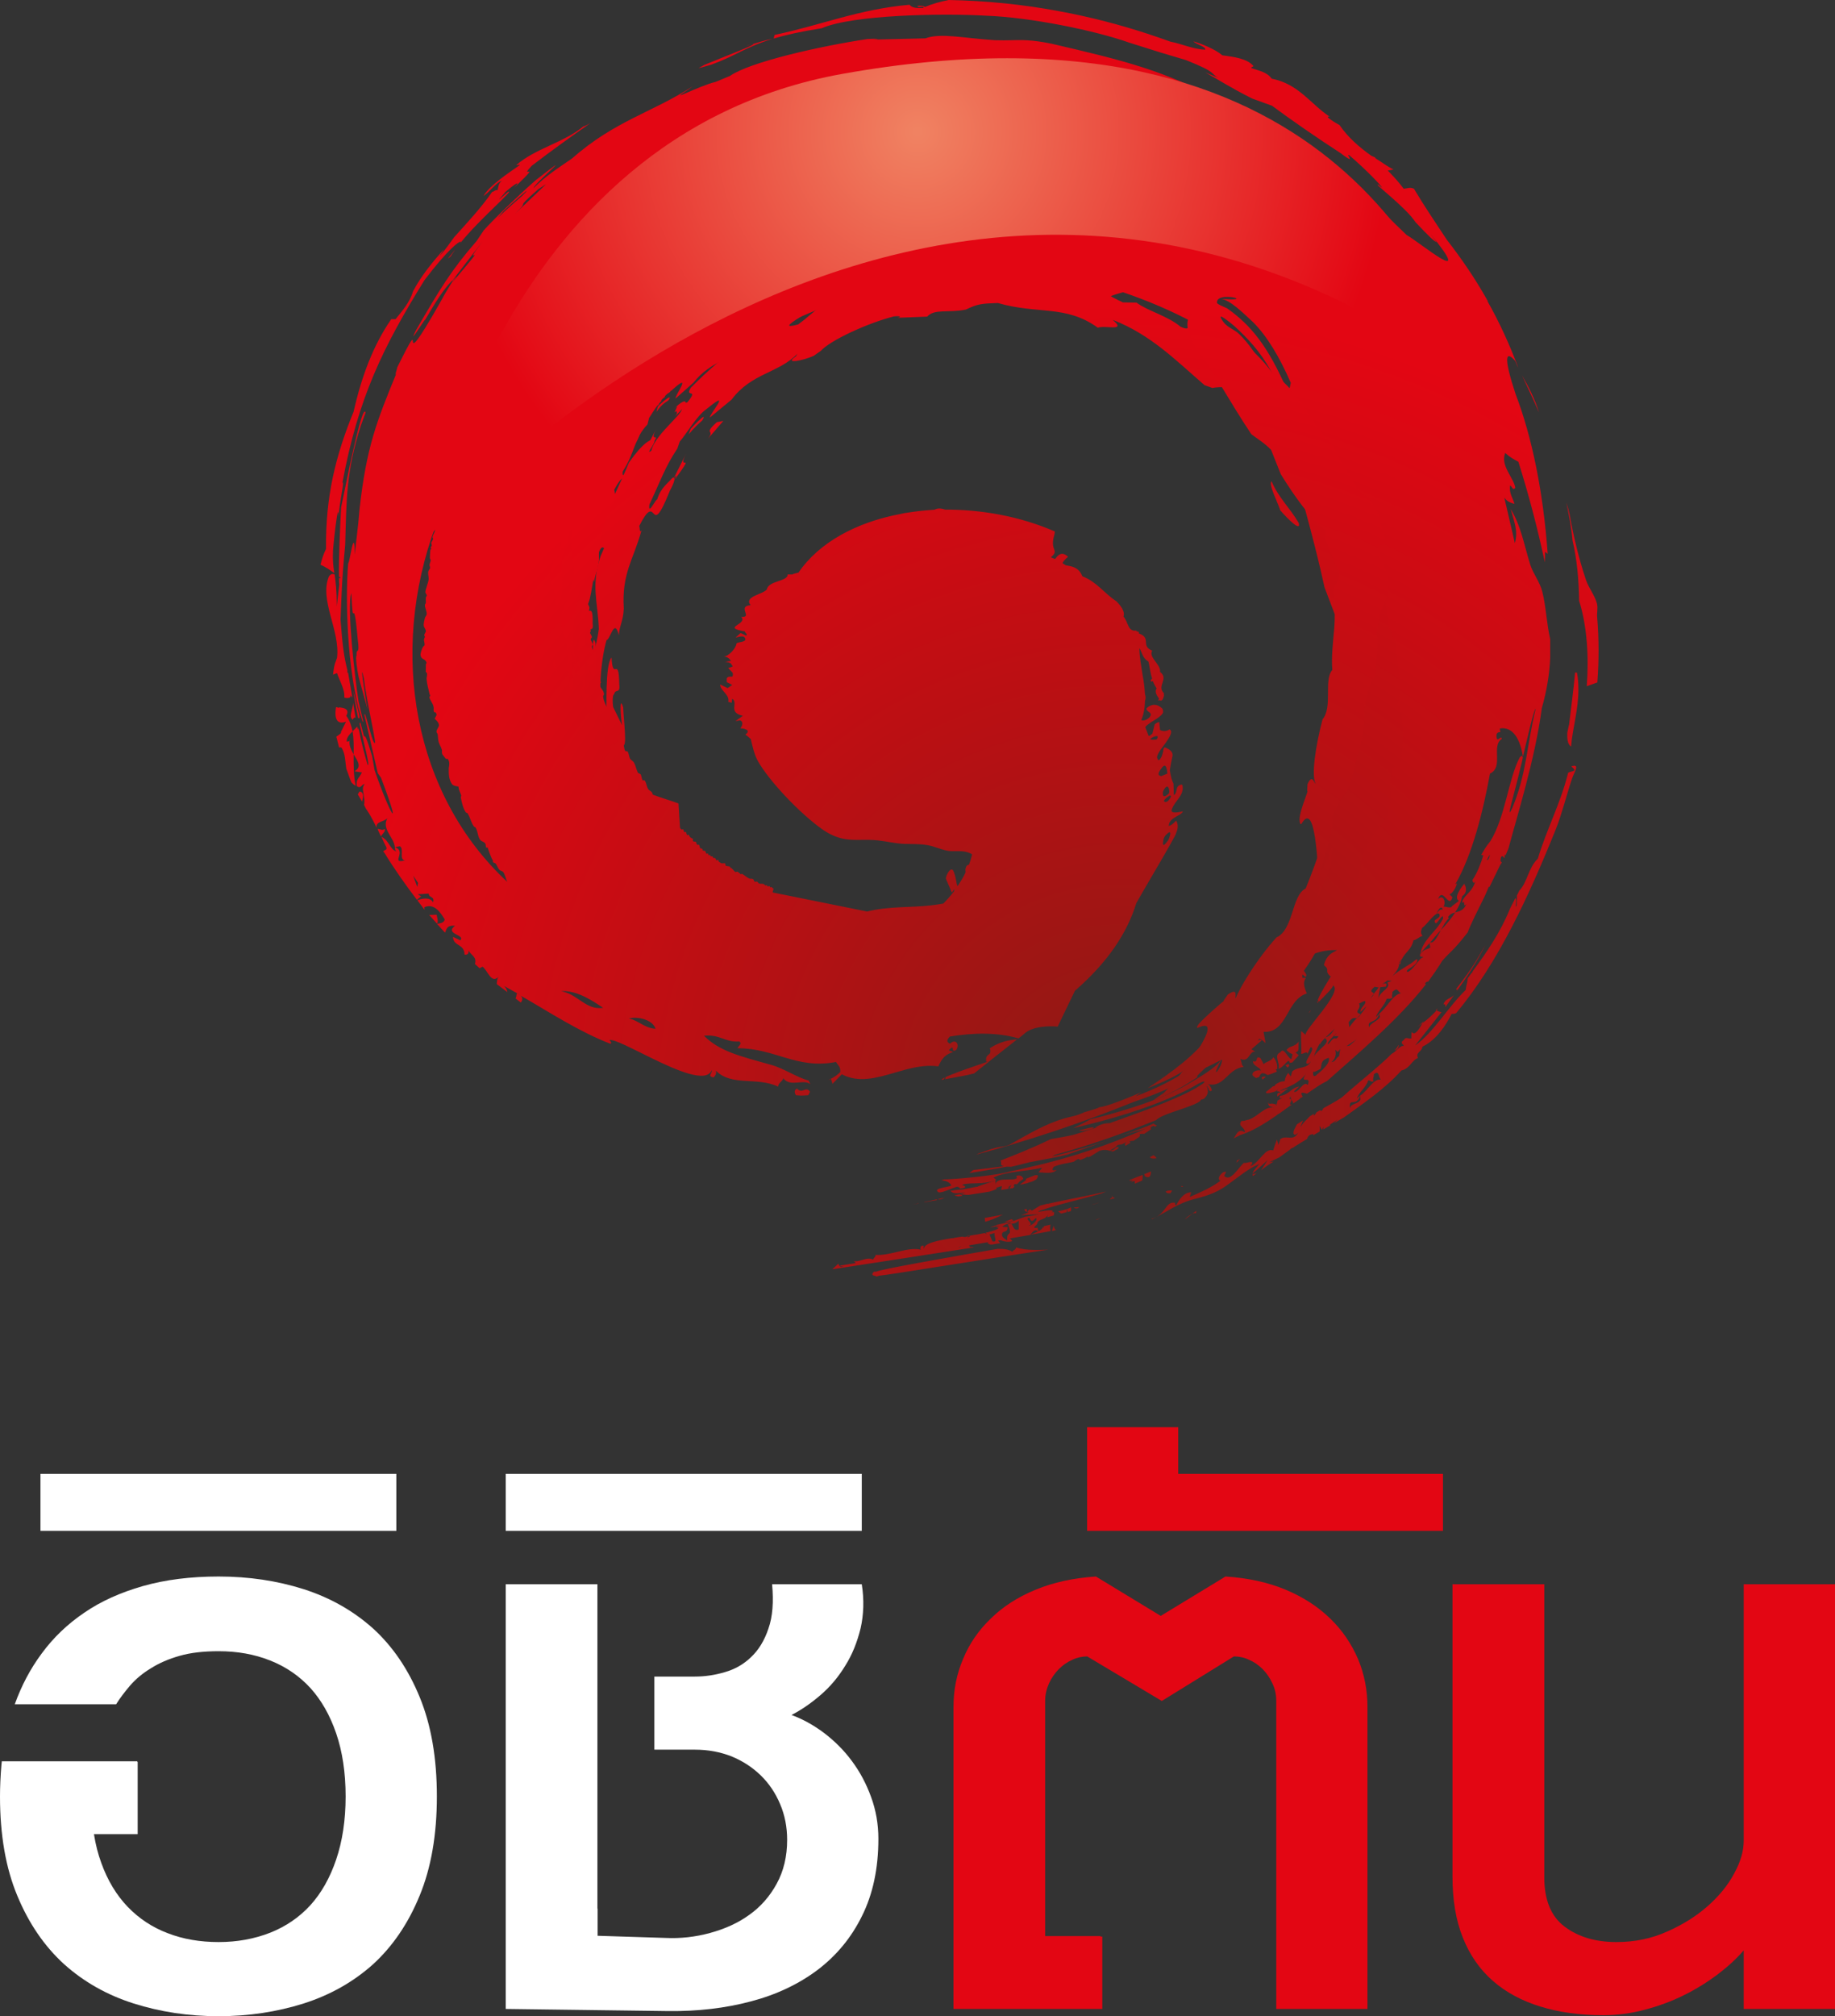
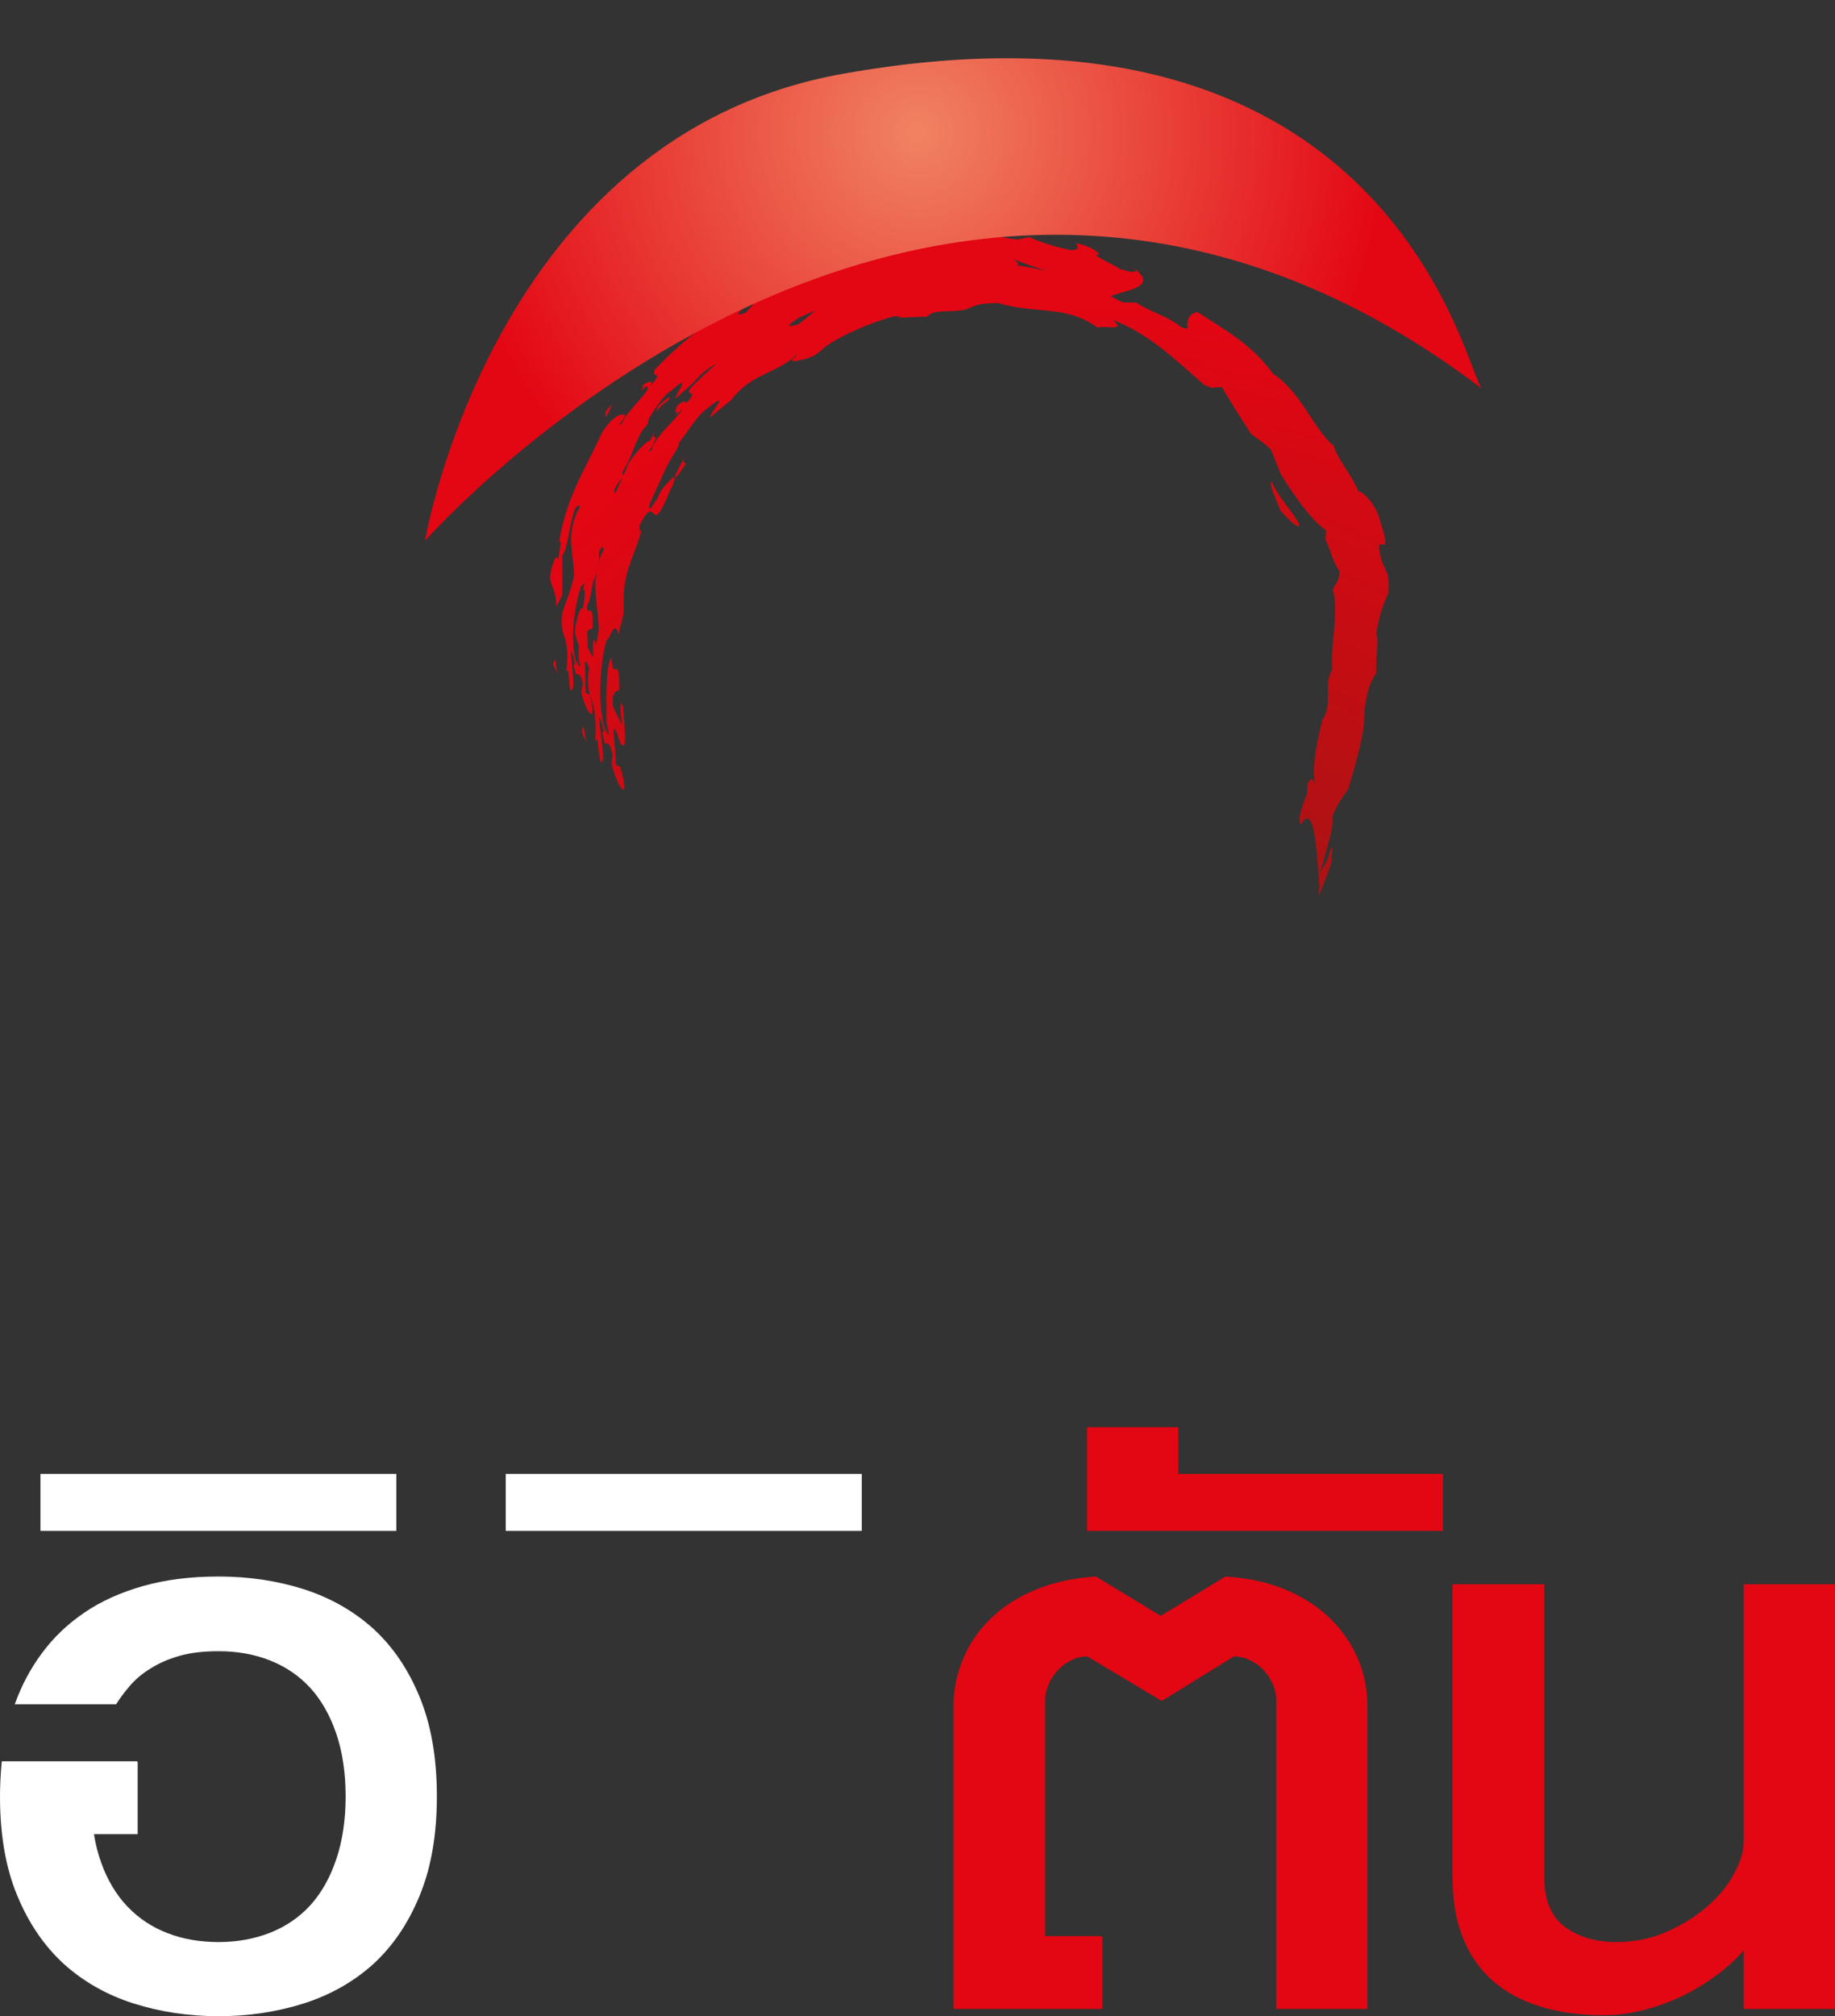
<svg xmlns="http://www.w3.org/2000/svg" xmlns:xlink="http://www.w3.org/1999/xlink" version="1.1" id="Layer_1" x="0px" y="0px" width="95.911px" height="105.321px" viewBox="0 0 95.911 105.321" enable-background="new 0 0 95.911 105.321" xml:space="preserve">
  <rect x="0" y="0" width="95.911" height="105.321" fill="#333333" stroke="none" />
  <g>
    <g>
      <defs>
-         <path id="SVGID_1_" d="M52.92,65.394c-0.229-0.157-0.507-0.157-0.775-0.157c-2.448,0.421-6.25,1.092-6.347,1.193     c-0.039,0-0.124,0.004-0.124,0.004c-0.138,0.137-0.079,0.205,0.085,0.214c0.022,0.008,0,0.016,0.039,0.033     c0.025-0.005,0.102-0.017,0.159-0.042c0.433-0.03,6.301-0.993,8.831-1.357c-0.554,0.012-1.12,0.049-1.691-0.119     C53.131,65.277,52.911,65.319,52.92,65.394 M50.703,65.124c0.003,0.003,0.006,0.006,0.009,0.009L50.703,65.124     C50.703,65.124,50.703,65.124,50.703,65.124 M51.736,64.123h0.002c0.001-0.001,0.002-0.001,0.003-0.001     C51.739,64.122,51.737,64.122,51.736,64.123 M55.07,64.05l-0.092,0.259c0.081-0.022,0.154-0.04,0.22-0.05     c-0.049-0.035-0.098-0.089-0.113-0.209H55.07z M52.578,63.799c-0.029,0.016-0.057,0.019-0.082,0.036     c0.159-0.009,0.308-0.02,0.471-0.066c-0.014-0.028-0.056-0.053-0.086-0.083C52.767,63.716,52.682,63.764,52.578,63.799      M57.315,63.686c0,0.008-0.019,0.021-0.027,0.03c0.125-0.027,0.233-0.056,0.27-0.061C57.48,63.662,57.403,63.674,57.315,63.686      M57.558,63.655c0.003-0.001,0.006-0.001,0.01-0.001C57.565,63.654,57.562,63.654,57.558,63.655 M51.469,63.622l0.026,0.201     c0.318-0.09,0.63-0.226,0.927-0.376C52.12,63.512,51.794,63.562,51.469,63.622 M61.927,63.706     c0.124-0.098,0.257-0.194,0.394-0.295C62.167,63.478,61.988,63.614,61.927,63.706 M62.321,63.411     c0.078-0.049,0.154-0.069,0.182-0.017c0.005-0.052,0.012-0.097,0.023-0.142C62.45,63.312,62.371,63.354,62.321,63.411      M54.865,63.224h0.008H54.865z M53.476,63.176c0,0.016-0.008,0.029-0.011,0.042c0.02-0.018,0.02-0.026,0.02-0.042H53.476z      M53.698,63.312c0.033,0,0.05,0.021,0.094,0.007l0.154-0.085c-0.068-0.022-0.087-0.035-0.099-0.065     C53.768,63.213,53.706,63.262,53.698,63.312 M53.533,63.17c0.021,0.08,0.079,0.127,0.165,0.143     c-0.073-0.054,0.046-0.152-0.076-0.152C53.601,63.161,53.572,63.164,53.533,63.17 M55.498,63.235     c-0.078,0.015-0.127,0.027-0.195,0.034c0.052,0.044,0.099,0.091,0.156,0.125c0.082-0.012,0.194-0.052,0.296-0.074l0.013-0.162     C55.701,63.18,55.613,63.205,55.498,63.235 M55.768,63.158c0.001,0,0.001,0,0.002-0.001l-0.001-0.004L55.768,63.158z      M55.77,63.157l0.043,0.156c0.06-0.016,0.109-0.035,0.165-0.051c0.009-0.062,0-0.137,0-0.202     C55.942,63.089,55.886,63.119,55.77,63.157 M56.111,63.074c0.122,0.079,0.213,0.06,0.306-0.014     C56.273,63.074,56.183,63.074,56.111,63.074 M59.89,62.923h0.038l-0.011-0.015C59.917,62.923,59.89,62.916,59.89,62.923      M47.701,62.923c0.096-0.015,0.203-0.039,0.311-0.051c0-0.01,0-0.01-0.017-0.01C47.897,62.88,47.797,62.908,47.701,62.923      M57.075,62.923h0.04c0.095-0.03,0.2-0.051,0.297-0.089c0.007,0,0.007-0.008,0.007-0.008     C57.315,62.861,57.203,62.893,57.075,62.923 M48.3,62.799l0.017,0.01c0.197-0.043,0.433-0.084,0.665-0.122     c-0.017-0.006-0.026-0.022-0.026-0.035C48.739,62.703,48.529,62.748,48.3,62.799 M49.009,62.65     c0.035,0.002,0.078,0.015,0.114,0.008c0.006,0,0.006-0.006,0.012-0.006c0.072-0.011,0.144-0.041,0.236-0.091     C49.248,62.591,49.135,62.613,49.009,62.65 M58.031,62.611c0,0.01,0,0.03-0.009,0.041c0.078-0.025,0.161-0.041,0.239-0.065     v-0.018c-0.036-0.005-0.072-0.02-0.105-0.045C58.141,62.549,58.096,62.579,58.031,62.611 M58.156,62.524     c0.014-0.025-0.001-0.045-0.058-0.058C58.116,62.489,58.135,62.509,58.156,62.524 M49.878,62.441L50.08,62.5     c0.072-0.008,0.137-0.021,0.209-0.034c0.022-0.038-0.046-0.057-0.137-0.08C50.072,62.401,49.989,62.417,49.878,62.441      M44.051,66.158c0.012,0.002,0.024,0.003,0.035,0.006c-0.06,0.021-0.106,0.023-0.141,0.012     C43.98,66.17,44.016,66.164,44.051,66.158 M46.14,65.808c-0.276,0.048-0.55,0.094-0.818,0.139     C45.589,65.902,45.863,65.855,46.14,65.808 M50.104,65.15c0.05-0.009,0.1-0.018,0.15-0.026c-0.042,0.011-0.076,0.034-0.112,0.039     C50.126,65.16,50.107,65.16,50.104,65.15 M52.549,64.732c-0.07-0.044-0.149-0.092-0.175-0.193     c-0.028-0.323,0.289-0.069,0.291-0.436l-0.288-0.012c0.119-0.115,0.209-0.139,0.297-0.155c-0.009-0.008-0.009-0.008-0.009-0.019     c0.094-0.058,0.139-0.032,0.196,0.005c-0.074,0-0.127,0.006-0.187,0.014c0.286,0.719-0.048,0.333-0.034,0.781v0.091     C52.626,64.789,52.586,64.765,52.549,64.732L52.549,64.732 M53.245,63.764v0.46c-0.255,0.106-0.285-0.191-0.384-0.302     C52.967,63.922,53.084,63.917,53.245,63.764 M53.792,64.018c0.295-0.082-0.307-0.379,0.016-0.404     c0.096,0.242,0.172,0.168,0.243,0.093c0.043-0.044,0.082-0.088,0.124-0.068c0.032,0.202-0.325,0.393-0.381,0.394     C53.785,64.033,53.784,64.028,53.792,64.018 M54.798,62.876c0.007,0.008-0.001,0.017,0,0.034     c-0.001-0.017-0.027-0.017-0.032-0.034c-0.148,0.034-0.283,0.071-0.397,0.099l-0.423,0.26h0.014l-0.168,0.085     c-0.134,0.062-0.289,0.114-0.426,0.165c0.302-0.038,0.629-0.04,0.953-0.051c-0.239,0.044-0.494,0.089-0.74,0.129     c-0.215,0.076-0.436,0.153-0.659,0.232c-0.28,0.064-0.553,0.133-0.841,0.195c0.006,0.006,0.013,0.017,0.022,0.026     c-0.019-0.002-0.054,0.003-0.085,0.005c-0.098,0.029-0.183,0.069-0.275,0.101c0.171-0.032,0.358-0.064,0.54-0.097     c-0.068,0.025-0.141,0.047-0.218,0.078l0.132,0.037c-0.07,0.093-0.27,0.155-0.536,0.22v0.015l-0.01-0.006     c-0.047,0.006-0.098,0.017-0.134,0.025c0.021,0.034,0.052,0.064,0.082,0.09c-0.039-0.028-0.094-0.051-0.134-0.072     c-0.222,0.045-0.465,0.087-0.735,0.127l-0.038,0.014c0,0.088-0.102,0.071-0.147,0.054c-0.023-0.009-0.031-0.018,0.002-0.012     l0.145-0.042v-0.014c-0.034,0.01-0.073,0.01-0.113,0.014c-0.092,0.087-0.17,0.069-0.288,0.048     c-0.147,0.014-0.295,0.043-0.452,0.07c-0.008,0.003-0.013,0.017-0.027,0.021l-0.016-0.018c-0.812,0.127-1.514,0.276-1.494,0.563     c-0.076-0.074,0.085-0.221-0.161-0.141c-0.012,0.045-0.079,0.121,0.007,0.186c-0.402-0.092-0.83,0.014-1.276,0.12     c-0.362,0.086-0.734,0.172-1.111,0.152c0.039,0.09-0.129,0.179-0.122,0.248c-0.174-0.099-0.379-0.041-0.575,0.016     c-0.157,0.047-0.31,0.094-0.437,0.058l0.108,0.104l-0.826,0.133c-0.009,0.043,0.071,0.037,0.143,0.045     c-0.035,0.006-0.071,0.012-0.106,0.018c-0.073-0.023-0.102-0.099-0.125-0.164l-0.246,0.228l-0.03,0.026l-0.037,0.037     c2.055-0.317,5.072-0.774,7.407-1.143c-0.063-0.01-0.125-0.019-0.198-0.027c0.013,0.008,0.013,0.03,0.042,0.046     c-0.042-0.016-0.077-0.029-0.054-0.055c-0.027-0.023-0.041-0.049-0.062-0.067c0.423-0.072,0.837-0.142,1.236-0.208h-0.006     l-0.15-0.364l0.263-0.073c-0.034,0.098,0.077,0.32,0.035,0.418c-0.024,0.025-0.055,0.031-0.127,0.019     c-0.098,0.012-0.171,0.027-0.255,0.046c-0.01,0.008-0.017,0.022-0.02,0.028c0.119,0.116,0.203,0.093,0.308,0.076     c0.117-0.025,0.239-0.034,0.356-0.056c-0.038-0.047-0.083-0.092-0.114-0.138c0.04-0.007,0.079-0.014,0.118-0.022     c0.157,0.067,0.483,0.127,0.62,0.047c-0.042-0.083-0.084-0.111-0.133-0.135c0.39-0.065,0.741-0.126,1.075-0.185     c0.148-0.18,0.218-0.321,0.416-0.192c-0.114,0.068-0.268,0.122-0.402,0.181c0.418-0.07,0.757-0.13,1.052-0.19     c-0.04-0.12-0.04-0.237,0-0.337c-0.108,0.026-0.226,0.053-0.342,0.078c-0.031,0.056-0.054,0.106-0.054,0.106l-0.003-0.09     c-0.006,0.104-0.099,0.176-0.227,0.243c0,0.009,0,0.009,0.001,0.029c-0.001-0.008-0.001-0.008-0.025-0.02     c0.016,0,0.024-0.009,0.024-0.009c-0.043-0.067-0.043-0.12-0.053-0.177c-0.03,0.008-0.052,0.008-0.085,0.016     c-0.091-0.008-0.134-0.025-0.062-0.082c0.045-0.045,0.095-0.09,0.125-0.13c0.022-0.172,0.164-0.203,0.321-0.271     c0.007-0.008,0.035-0.011,0.055-0.026c0.082-0.042,0.147-0.093,0.183-0.192c-0.005,0.048-0.022,0.099-0.032,0.142     c0.077-0.026,0.206-0.06,0.337-0.094c0.009-0.05,0.024-0.101,0.024-0.162c-0.015-0.013-0.024-0.013-0.024-0.021     c-0.048,0-0.081,0.007-0.115,0.019c0.105-0.07,0.073-0.108-0.088-0.108c-0.124,0-0.285,0.026-0.566,0.073     c-0.087-0.017,0.003-0.047,0.295-0.131c0.681-0.258,2.838-0.738,3.053-0.858c-0.008,0,0.069-0.027,0.154-0.066     C56.882,62.466,55.668,62.678,54.798,62.876 M60.929,62.235c0.048,0.121,0.156,0.099,0.251,0.093     c0.015-0.036,0.05-0.085,0.082-0.136c-0.031-0.004-0.062-0.006-0.095-0.006C61.098,62.186,61.022,62.198,60.929,62.235      M61.774,62.008c0.028-0.019,0.068-0.035,0.077-0.044c-0.019-0.006-0.039-0.006-0.062-0.006     c-0.019,0.001-0.042,0.001-0.064-0.003C61.744,61.973,61.76,61.989,61.774,62.008 M53.114,61.426     c0.265,0.385-1.09-0.037-1.059,0.449l-0.031-0.21l-0.932,0.315l0.019,0.016c-0.094-0.021-0.656,0.152-1.137,0.164     c-0.145,0.021-0.287,0.047-0.303,0.032c0.115,0.173,0.332,0.148,0.547,0.123c0.079-0.009,0.159-0.018,0.232-0.018     c0.018,0-0.094,0.037-0.259,0.073c0.138,0.031,0.277,0.047,0.433,0.047c0.049-0.008,0.088-0.016,0.133-0.02     c0.348-0.054,0.673-0.101,0.971-0.152c0.117-0.039,0.256-0.078,0.386-0.153l-0.059-0.039l0.312-0.099L52.33,62.16     c0.132-0.023,0.256-0.035,0.361-0.062c0.026-0.019,0.043-0.027,0.049-0.079l-0.058,0.014l0.179-0.14l-0.102,0.2     c0.059-0.014,0.127-0.022,0.194-0.022c0-0.013,0.007-0.017,0.007-0.017c0.017-0.021,0.049-0.046,0.066-0.065     c-0.036-0.034-0.066-0.074,0.025-0.144c0.033,0.019,0.072,0.013,0.103,0.019c0.046-0.053,0.091-0.085,0.123-0.13     c0.059-0.057,0.146-0.099,0.208-0.147c-0.013-0.089-0.095-0.183-0.24-0.183C53.206,61.404,53.162,61.411,53.114,61.426      M54.1,61.389l-0.472,0.187c-0.007,0.03,0,0.051-0.007,0.069c-0.009,0.017-0.026,0.02-0.034,0.032     c-0.084,0.063-0.178,0.134-0.28,0.201c0.213-0.003,0.449-0.099,0.653-0.163c0.051-0.029,0.105-0.05,0.156-0.08     c0.016-0.008,0.016-0.008,0.033-0.012c0.052-0.047,0.063-0.099,0.095-0.149c0-0.027,0-0.057-0.01-0.085H54.1z M59.037,61.645     c-0.017,0.055,0.085,0.032,0.164,0.02c-0.013,0.035-0.055,0.064-0.104,0.098c0.067-0.023,0.136-0.048,0.203-0.079l0.017,0.149     c0.121-0.054,0.242-0.109,0.385-0.168c0.021-0.089,0.021-0.191,0.021-0.29C59.496,61.457,59.255,61.548,59.037,61.645      M65.47,61.336c0,0.039-0.004,0.073,0.016,0.098c0.056-0.047,0.13-0.098,0.203-0.153C65.616,61.305,65.542,61.324,65.47,61.336      M59.804,61.336c0.008,0.01,0.019,0.031,0.036,0.111c0.257,0.129,0.305-0.021,0.322-0.253     C60.041,61.242,59.928,61.281,59.804,61.336 M64.655,60.621l-0.029,0.118c0.06-0.068,0.125-0.126,0.193-0.201     C64.757,60.573,64.705,60.6,64.655,60.621 M60.097,60.445c0.065,0.086,0.204,0.093,0.354,0.057     c-0.05-0.077-0.109-0.125-0.167-0.157C60.221,60.387,60.181,60.411,60.097,60.445 M56.716,58.968     c-0.156,0.041-0.296,0.082-0.299,0.08c0.076,0.092,0.718-0.071,0.735-0.125c0.018-0.025,0.002-0.034-0.036-0.034     C57.038,58.889,56.869,58.929,56.716,58.968 M58.517,59.359c0.426-0.141,0.881-0.265,1.353-0.39     c-1.873,0.815-3.852,1.511-6.045,1.993c-0.34,0.082-0.655,0.161-0.996,0.223c-0.587,0.204-2.88,0.421-3.483,0.426     c-0.05,0.016-0.109,0.024-0.152,0.041c0.102,0.025,0.416,0.025,0.531,0.277c-0.182,0.09-0.921,0.142-0.716,0.313     c0.084,0.167,0.678-0.163,1.021-0.253c0.148,0.044,0.161,0.082,0.122,0.104c0.255-0.031,0.465-0.074,0.13-0.2     c0.374-0.153,1.105,0.025,1.797-0.258l-0.154-0.119c0.71-0.361,1.733-0.302,2.544-0.525l-0.19,0.251     c0.105,0,0.238,0.014,0.373,0.023c0-0.009,0.009-0.009,0.009-0.009v0.009c0.212,0.007,0.424-0.009,0.57-0.148     c-0.089,0.02-0.146,0.02-0.184,0.02c-0.086-0.014-0.013-0.115,0.029-0.186c0.024-0.006,0.032-0.017,0.056-0.019v-0.003h0.01     c0.192-0.094,0.457-0.136,0.737-0.19l-0.006-0.009c0.042,0.009,0.075-0.012,0.105-0.012c0.049-0.007,0.091-0.024,0.141-0.032     c0.154-0.097,0.284-0.22,0.317-0.086c0.143-0.048,0.292-0.102,0.416-0.189l0.01,0.055l0.092-0.055     c0,0.011,0.003,0.011,0.003,0.018l0.52-0.319c0.227-0.061,0.367-0.043,0.519,0c0.001,0,0.001,0,0.026-0.008     c-0.009,0.008-0.009,0.008-0.025,0.008c0.076,0.015,0.121,0.036,0.182,0.041c0.112-0.07,0.389-0.173,0.243-0.243l-0.094,0.031     c-0.094,0.096-0.168,0.157-0.306,0.163c0.078-0.061,0.17-0.109,0.269-0.163c0.212-0.273,0.226-0.023,0.577-0.294     c-0.105,0.118-0.079,0.167-0.031,0.212c0.082-0.065,0.178-0.113,0.26-0.167c-0.043-0.028-0.06-0.05-0.05-0.076     c0.082-0.01,0.141-0.025,0.208-0.025c0.097-0.066,0.183-0.122,0.283-0.193c0.036-0.031,0.061-0.071,0.028-0.162     c0.024,0.004,0.058,0.001,0.094-0.003c0.049-0.004,0.102-0.009,0.138,0.004c0.13-0.087,0.255-0.166,0.368-0.25     c-0.034-0.054-0.069-0.109,0.135-0.176l0.066,0.054c0.034-0.03,0.07-0.045,0.104-0.066l-0.161-0.08     c0-0.019,0.02-0.019,0.025-0.036C59.744,58.923,59.142,59.147,58.517,59.359 M67.53,57.69c0.025-0.009,0.04-0.021,0.051-0.036     C67.564,57.666,67.547,57.678,67.53,57.69 M66.283,57.646l0.046-0.028l-0.057-0.011C66.278,57.623,66.283,57.629,66.283,57.646      M41.597,57.211c0.098,0,0.185,0.019,0.289,0.019c0.127-0.002,0.248-0.015,0.363-0.019l0.089-0.184     c-0.116-0.163-0.215-0.124-0.321-0.084c-0.106,0.038-0.218,0.077-0.36-0.08C41.485,56.956,41.532,57.091,41.597,57.211      M43.286,56.402h0.101c0-0.008-0.017-0.008-0.017-0.034C43.339,56.394,43.325,56.394,43.286,56.402 M49.215,56.411     c0.033-0.009,0.062-0.009,0.106-0.017l0.061-0.105C49.277,56.331,49.215,56.386,49.215,56.411 M66.043,56.241l-0.09,0.031     c-0.012,0-0.012,0.012-0.012,0.012c0.012,0.039,0.025,0.072,0.053,0.11c0.049-0.051,0.106-0.093,0.156-0.127     c-0.02-0.025-0.041-0.032-0.062-0.032C66.073,56.235,66.058,56.238,66.043,56.241 M67.183,55.647l0.121,0.124l0.086-0.103     c-0.01-0.021-0.039-0.069-0.039-0.09L67.183,55.647z M66.048,55.588l-0.169-0.319c-0.166-0.083-0.177-0.004-0.196,0.074     c-0.018,0.071-0.042,0.143-0.197,0.092c0,0.257,0.393,0.316,0.416,0.492c-0.099-0.059-0.484,0.01-0.436,0.241     c0.096,0.104,0.164,0.133,0.206,0.149l0.004-0.016c0.059-0.012,0.099-0.029,0.135-0.034c0.058-0.127,0.108-0.322,0.441-0.111     c0.077-0.016,0.211-0.059,0.472-0.168c0.007-0.016,0.007-0.031,0.007-0.043l-0.057-0.088c0.025,0,0.05-0.013,0.082-0.013     c0.018-0.179-0.017-0.422-0.205-0.627C66.509,55.41,66.128,55.474,66.048,55.588 M73.096,54.596     c-0.03,0.076-0.116,0.174-0.201,0.276c0.104-0.032,0.208-0.102,0.218-0.276H73.096z M67.244,54.85     c0.337,0.367,0.357,0.017,0.253,0.48c-0.222-0.089-0.391-0.669-0.58-0.356c-0.376,0.149,0.025,0.583-0.101,0.862     c0.331-0.104,0.554-0.645,0.589-0.307c0.035-0.023,0.085-0.023,0.134-0.023l0.342-0.383l-0.173-0.147     c0.249-0.052,0.13-0.295,0.181-0.57C67.635,54.73,67.42,54.598,67.244,54.85 M51.736,54.756c0.141,0.47-0.267,0.202-0.185,0.713     c0.613-0.165-1.447,0.468-2.126,0.798l-0.027,0.109c0.565-0.104,1.177-0.211,1.515-0.301c0.568-0.452,1.598-1.278,2.25-1.782     C52.759,54.327,52.289,54.395,51.736,54.756 M74.072,53.655c0.09-0.068,0.173-0.142,0.277-0.207     c0.03-0.047,0.04-0.078,0.074-0.114C74.312,53.434,74.201,53.539,74.072,53.655 M68.425,52.954     c-0.003-0.009-0.004-0.017-0.005-0.025C68.417,52.941,68.419,52.95,68.425,52.954 M68.446,52.84     c-0.007,0.031-0.028,0.053-0.026,0.089c0.009-0.033,0.051-0.093,0.107-0.161C68.507,52.79,68.479,52.816,68.446,52.84      M68.527,52.768c0.006-0.007,0.011-0.013,0.015-0.019C68.537,52.756,68.532,52.762,68.527,52.768 M75.04,52.774     c0.007,0.01,0.017,0.01,0.04,0.01c0.035-0.026,0.042-0.087,0.066-0.119C75.115,52.697,75.08,52.74,75.04,52.774 M68.877,52.392     c0.004-0.007,0.015-0.02,0.027-0.024l-0.04-0.105C68.847,52.334,68.847,52.372,68.877,52.392 M75.613,52.483     c-0.018,0-0.026,0.011-0.045,0.011C75.587,52.494,75.595,52.483,75.613,52.483 M75.574,52.256l-0.006,0.01     c-0.046,0.049-0.099,0.106-0.121,0.21c0.108-0.061,0.108,0.048,0.092,0.138c0.157-0.204,0.304-0.427,0.455-0.625     C75.858,52.11,75.696,52.164,75.574,52.256 M26.945,52.156c0.082,0.073,0.194,0.15,0.281,0.216     c0.075-0.116,0.12-0.236-0.01-0.361l-0.203-0.134C26.995,52.03,26.978,52.11,26.945,52.156 M73.252,50.131l-0.124,0.208     c0,0.016,0,0.039,0.053,0.031c0.02-0.098,0.049-0.181,0.084-0.256C73.262,50.119,73.257,50.125,73.252,50.131 M73.272,50.1     c-0.002,0.005-0.005,0.01-0.007,0.014c0.008-0.01,0.011-0.015,0.009-0.015C73.274,50.099,73.273,50.099,73.272,50.1      M74.188,49.883c0.013-0.02,0.04-0.034,0.048-0.057c0-0.004,0.001-0.008,0.002-0.013C74.221,49.836,74.204,49.859,74.188,49.883      M76.111,51.661c0.013,0.042,0.041,0.064,0.073,0.023c-0.02,0.038-0.037,0.071-0.056,0.107c0.55-0.761,1.07-1.544,1.509-2.423     C77.101,50.267,77.069,50.409,76.111,51.661 M75.738,47.962c0.013,0,0.029-0.011,0.049-0.041     C75.771,47.934,75.754,47.947,75.738,47.962 M22.618,47.79c-0.064,0.003-0.129,0.006-0.188,0.002     c0.13,0.156,0.283,0.307,0.41,0.456c0.09-0.121-0.011-0.347-0.011-0.459c-0.026-0.003-0.052-0.004-0.08-0.004     C22.707,47.785,22.663,47.787,22.618,47.79 M19.736,43.301c0.045,0.133,0.122,0.267,0.178,0.395     c0.043-0.134,0.237-0.222,0.201-0.395C19.965,43.406,19.894,43.301,19.736,43.301 M18.704,41.496v-0.012c0,0-0.003,0-0.003,0.012     c0.074,0.118,0.147,0.245,0.221,0.38c0.064-0.229,0.123-0.493-0.13-0.533L18.704,41.496z M71.796,56.472     c-0.075-0.106,0.02-0.205,0.014-0.354c0.289-0.245,0.22,0.154,0.368,0.284c-0.393-0.085-0.703,0.6-1.083,0.828     c0,0.065,0.011,0.149,0.011,0.218c-0.136,0.246-0.495,0.175-0.549,0.447c-0.056-0.628,0.319-0.015,0.538-0.665     c-0.058,0.047-0.115,0.098-0.17,0.149c0.095-0.337,0.469-0.55,0.585-0.939c0.046-0.016,0.081,0.007,0.117,0.03     c0.027,0.017,0.055,0.034,0.088,0.034C71.738,56.504,71.765,56.495,71.796,56.472 M82.279,40     c-0.331,0.021,0.048,0.107,0.003,0.248c-0.088,0.063-0.249,0.063-0.321,0.125c-0.4,1.617-1.124,2.942-1.582,4.481     c-0.506,0.483-0.537,1.223-0.967,1.667c-0.05,0.098-0.085,0.179-0.128,0.261c-0.005,0.184,0.001,0.363-0.019,0.571     c-0.099,0.025,0.048-0.351-0.063-0.435c-0.106,0.225-0.222,0.418-0.285,0.566c-0.498,1.227-1.207,2.252-1.939,3.25     c-0.015,0.06-0.053,0.098-0.07,0.098c-0.071,0.096-0.134,0.198-0.198,0.278c-0.007,0.241-0.067,0.302-0.104,0.605     c-0.93,0.899-1.69,2.236-2.64,2.899c0.457-0.579,0.918-1.155,1.377-1.741c-0.092-0.01-0.18-0.055-0.263-0.089     c-0.223,0.255-0.475,0.469-0.731,0.664c-0.2,0.342-0.391,0.666-0.557,0.47c-0.006,0.006-0.006,0.006-0.015,0.008     c-0.01,0.109-0.01,0.218-0.01,0.317c-0.069,0.012-0.12,0.003-0.165-0.006c-0.051-0.01-0.095-0.02-0.149-0.001     c-0.051,0.057-0.119,0.124-0.186,0.183c-0.021,0.151,0.106,0.118,0.099,0.228c-0.137-0.082-0.386,0.281-0.629,0.404     c-0.625,0.631-1.871,1.614-2.595,2.27c-0.28,0.192-0.571,0.345-0.995,0.582c0.015,0.023,0.012,0.056-0.096,0.138     c-0.01-0.039-0.043-0.039-0.071-0.039c-0.048,0.027-0.099,0.068-0.158,0.093c-0.059,0.077-0.109,0.18-0.165,0.185     c0-0.017,0.029-0.074,0.044-0.108c-0.074,0.042-0.153,0.091-0.23,0.133c-0.144,0.165-0.381,0.338-0.494,0.585     c0.032-0.131,0.082-0.247,0.13-0.361c-0.102,0.061-0.218,0.141-0.322,0.203c-0.092,0.191-0.204,0.362-0.176,0.486     c0.069,0.133,0.178,0.013,0.246-0.06c-0.145,0.291-0.325,0.278-0.519,0.266c-0.136-0.009-0.279-0.017-0.419,0.078     c-0.023,0.102-0.057,0.2-0.101,0.31c-0.01-0.095-0.049-0.185-0.077-0.281c-0.074,0.186-0.134,0.377-0.19,0.561     c-0.457-0.129-0.655,0.579-1.199,0.837c0.228-0.28,0.027-0.241-0.141-0.202c-0.102,0.023-0.191,0.047-0.17,0.001     c-0.235,0.146-0.672,0.972-0.995,0.746c-0.177-0.054,0.238-0.364-0.116-0.235c-0.206,0.15-0.311,0.384-0.132,0.438     c-0.458,0.342-1.058,0.615-1.612,0.849c0.02-0.085,0.051-0.156,0.078-0.245c-0.383,0-0.649,0.4-0.779,0.674     c-0.066-0.047-0.085,0.02-0.06-0.121c-0.52-0.111-0.463,0.627-1.227,0.831c0,0.009,0.009,0.009,0.02,0.021     c0.713-0.344,1.346-0.832,2.185-1.045c0.808-0.2,1.284-0.387,1.832-0.803c0.538-0.381,1.002-0.794,1.594-1.038     c-0.105,0.145-0.332,0.337-0.361,0.505c0.269-0.224,0.528-0.473,0.793-0.705c-0.109,0.17-0.236,0.351-0.348,0.535     c0.206-0.173,0.437-0.317,0.659-0.464c-0.089,0.015-0.171,0.025-0.249,0.047c0.183-0.089,0.361-0.166,0.539-0.257     c0.179-0.126,0.359-0.262,0.545-0.394c0.043-0.049,0.092-0.074,0.149-0.124c-0.015,0.02-0.01,0.02-0.015,0.038     c0.248-0.169,0.52-0.328,0.778-0.486c0.042-0.136,0.108-0.238,0.327-0.251c0,0.025-0.009,0.048-0.009,0.065     c0.108-0.074,0.229-0.131,0.336-0.198c0.02-0.142,0-0.262,0-0.298c0.037,0.069,0.077,0.136,0.114,0.204     c0.041-0.048,0.062-0.11,0.112-0.168c-0.016,0.049-0.025,0.1-0.035,0.148c0.143-0.074,0.265-0.154,0.394-0.228h-0.072     c0.153-0.105,0.307-0.205,0.454-0.305c-0.075,0.059-0.144,0.127-0.211,0.206c0.183-0.099,0.342-0.206,0.52-0.302     c1.065-0.761,2.149-1.505,3.005-2.453c0.438-0.087,0.506-0.505,0.862-0.649c-0.141-0.308,0.198-0.3,0.235-0.594     c0.731-0.339,1.246-1.154,1.524-1.708c0.121,0,0.206-0.01,0.255-0.062c2.186-2.626,3.79-6.106,5.19-9.584     c0.305-0.754,0.585-1.87,0.845-2.637c0.08-0.259,0.359-0.682,0.135-0.682C82.292,39.999,82.286,39.999,82.279,40 M18.271,38.703     c0.02-0.015,0.027-0.038,0.014-0.072C18.279,38.655,18.274,38.679,18.271,38.703 M17.563,36.941     c-0.049,0.265-0.12,0.998,0.524,0.756l-0.268,0.539c0.037,0.065-0.094,0.144-0.24,0.243c0.048,0.188,0.099,0.38,0.146,0.571     c0.042-0.011,0.064-0.025,0.131,0.01c0.198,0.324,0.186,0.728,0.244,1.098c0.098,0.24,0.162,0.478,0.27,0.714     c0.059,0.063,0.128,0.128,0.222,0.179c-0.121-0.562-0.109-1.122-0.109-1.645c-0.127-0.232-0.244-0.466-0.212-0.703     c-0.029,0.023-0.085,0.031-0.147,0.037c-0.024-0.191,0.127-0.364,0.305-0.538c-0.059-0.284-0.149-0.566-0.331-0.809     c0.187-0.335-0.086-0.43-0.403-0.441c-0.01,0.044-0.025,0.044-0.06-0.011H17.563z M18.441,37.595     c0.04-0.102,0.082-0.12,0.141-0.114c-0.034-0.235-0.084-0.485-0.124-0.761C18.441,37.077,18.198,37.452,18.441,37.595      M18.718,37.506c0.037,0.008,0.057,0.015,0.065,0.008c0.009-0.039,0.031-0.039-0.07-0.425c-0.121-0.539-0.148-0.627-0.255-1.022     C18.523,36.5,18.619,37.008,18.718,37.506 M82.327,35.133c-0.09,0.967-0.218,1.887-0.314,2.715     c-0.037,0.119-0.059,0.285-0.094,0.426c-0.008,0.311,0,0.581,0.196,0.729c0.079-0.971,0.387-1.926,0.384-2.988     c0-0.287-0.017-0.578-0.076-0.882c-0.02,0.003-0.036,0.002-0.051,0c-0.009-0.001-0.018-0.002-0.026-0.002     C82.339,35.131,82.333,35.131,82.327,35.133 M82.194,28.239c0.239,1.023,0.327,2.079,0.343,3.142     c0.423,1.351,0.513,2.958,0.398,4.466l0.554-0.199c0.087-1.127,0.087-2.263-0.006-3.361c-0.034-0.279,0.049-0.473-0.014-0.76     c-0.113-0.421-0.413-0.787-0.566-1.209c-0.367-1.078-0.666-2.322-0.87-3.471c-0.046-0.214-0.096-0.389-0.162-0.587     C82.004,26.893,82.132,27.54,82.194,28.239 M17.828,26.505c-0.051,0.96-0.128,2.709-0.111,3.611     c0.026,0.03,0.05,0.043,0.09,0.069c-0.04,0.033-0.064,0.025-0.09,0c0,0.141,0.008,0.273,0.015,0.359l-0.13,1.121     c0-0.811-0.058-1.272-0.111-1.651c-0.085-0.047-0.172-0.067-0.297,0.094c-0.52,1.234,0.595,2.824,0.422,4.257     c-0.173,0.434-0.159,0.518-0.21,0.877l0.21-0.081c0.109,0.358,0.426,0.866,0.377,1.271c0.123,0.068,0.44,0.03,0.292-0.13     c0.069,0.051,0.114,0.104,0.136,0.16c-0.057-0.362-0.136-0.759-0.223-1.297c-0.008-0.02-0.008-0.025-0.022-0.05     c-0.012,0.018-0.012,0.025-0.026,0.042l0.008-0.144c-0.172-0.696-0.247-1.165-0.359-2.638c0.057-1.305,0.057-1.973,0.243-3.904     c0.074-2.406,0.033-3.78,0.823-6.253l0.245-0.67c-0.011-0.033-0.025-0.049-0.04-0.049C18.813,21.498,17.977,25.842,17.828,26.505      M80.411,21.485c0.006,0.008,0.006,0.02,0.018,0.025c-0.223-0.702-0.54-1.318-0.881-1.905     C79.85,20.239,80.149,20.869,80.411,21.485 M63.798,15.607c-0.012-0.002-0.024-0.003-0.037-0.003     C63.774,15.604,63.786,15.605,63.798,15.607 M23.566,13.379c0.068-0.121,0.167-0.245,0.246-0.366     C23.555,13.337,23.244,13.685,23.566,13.379 M30.481,6.611c-1.007,0.832-2.524,1.156-3.494,2.011     c0.042,0.015,0.076,0.004,0.102-0.007c0.035-0.014,0.058-0.029,0.068,0.017c-0.667,0.469-1.53,1.028-1.894,1.61     c0.339-0.215,0.681-0.728,0.976-0.8c-0.156,0.088-0.19,0.277-0.229,0.487c-0.14-0.015-0.184,0.08-0.288,0.098     c-0.595,0.854-1.302,1.603-1.989,2.369c-0.203,0.275-0.362,0.523-0.758,0.993l0.232-0.376c-0.595,0.672-1.179,1.374-1.613,2.193     c-0.184,0.608-0.564,1.024-0.921,1.468H20.45c-0.934,1.344-1.551,2.981-1.967,4.828c-0.944,2.302-1.475,4.453-1.442,7.172     c-0.129,0.258-0.221,0.54-0.29,0.823c0.24,0.108,0.484,0.263,0.723,0.445c-0.051-0.354-0.095-0.665-0.068-1.182     c0.068-0.873,0.289-2.678,0.294-1.749c0.025-0.729,0.335-1.977,0.196-1.785c0.822-4.462,2.141-7.122,4.285-10.585     c1.257-1.655,1.829-2.047,1.903-2.019c0,0.019-0.017,0.049-0.034,0.085c1.033-1.286,2.891-2.838,2.508-2.688l-0.483,0.412     c0.05-0.084,0.68-0.717,0.041-0.131c0.576-0.545,1.254-1.028,0.747-0.481c0.934-0.893,0.848-0.871,0.753-0.848     c-0.069,0.016-0.143,0.033,0.171-0.306c0.982-0.753,2.017-1.501,3.069-2.231C30.731,6.499,30.617,6.569,30.481,6.611      M38.968,2.412c0.009-0.004,0.018-0.007,0.027-0.01C38.986,2.405,38.977,2.408,38.968,2.412 M39.181,2.342     c-0.06,0.013-0.126,0.038-0.186,0.06c0.105-0.036,0.22-0.057,0.33-0.092C39.285,2.321,39.265,2.321,39.181,2.342 M40.393,2.025     c-0.384,0.07-0.717,0.176-1.068,0.285c0.401-0.062-1.643,0.717-2.5,1.075c-0.101,0.063-0.209,0.117-0.313,0.168     c0.053,0,0.248-0.051,0.678-0.179C38.461,2.911,38.964,2.456,40.393,2.025L40.393,2.025 M40.393,2.025     c0.015,0,0.027-0.003,0.035-0.01C40.417,2.018,40.405,2.021,40.393,2.025 M63.829,55.365c0.012-0.006,0.021-0.006,0.038-0.012     c0.025,0.227-0.243,0.651-0.299,0.651C63.533,56.004,63.58,55.841,63.829,55.365 M69.025,55.836     c0.072-0.223-0.03-0.443,0.426-0.579c0.105,0.278-0.383,0.69-0.708,0.95c-0.139,0.027-0.108-0.124-0.108-0.228     c0.011,0.008,0.025,0.011,0.041,0.011C68.771,55.99,68.936,55.868,69.025,55.836 M70.046,54.797l-0.057,0.378     c-0.198,0.105-0.146,0.272-0.404,0.311c0.325-0.26,0.209-0.585,0.209-0.644l0.132,0.116L70.046,54.797z M70.9,54.297     l-0.358,0.317l-0.164,0.035L70.9,54.297z M69.249,54.23l-0.001-0.007c0.015-0.008,0.023-0.024,0.032-0.031     C69.271,54.216,69.271,54.217,69.249,54.23c0.364,0.239-0.368,0.559-0.577,0.967c0.091-0.311,0.304-0.677,0.304-0.677     l0.015,0.049C68.995,54.497,69.11,54.378,69.249,54.23 M69.843,54c-0.17,0.146-0.079,0.137,0.009,0.129     c0.089-0.008,0.174-0.017-0.018,0.133c-0.189-0.118-0.311,0.253-0.442,0.29C69.345,54.443,69.922,53.895,69.843,54      M69.763,53.742c-0.158,0.221-0.24,0.372-0.483,0.451C69.436,54.05,69.62,53.873,69.763,53.742 M32.872,53.202     c0.487-0.129,1.261,0.087,1.392,0.54C33.658,53.696,33.399,53.316,32.872,53.202 M70.933,53.165     c0.069-0.048,0.129-0.123,0.189-0.186c-0.426-0.133,0.078-0.282-0.092-0.552c0.076-0.017,0.254-0.164,0.322-0.127     c0.085,0.151-0.29,0.346-0.238,0.563l0.306-0.3c-0.108,0.195-0.212,0.31-0.298,0.416h0.012     C71.044,53.105,70.993,53.147,70.933,53.165c-0.118,0.13-0.243,0.255-0.407,0.495l-0.033-0.259     c0.168-0.229,0.251-0.224,0.328-0.22c0.011,0.001,0.022,0.002,0.034,0.002C70.879,53.183,70.904,53.179,70.933,53.165      M29.319,51.777c0.812-0.062,1.623,0.479,2.203,0.869c-0.067,0.011-0.132,0.016-0.194,0.016     C30.563,52.662,30.116,51.9,29.319,51.777 M72.793,52.097c-0.092-0.04,0.009-0.16-0.023-0.272     c0.313-0.312,0.279,0.018,0.457,0.052c-0.457,0.112-0.733,0.751-1.14,1.077l0.043,0.163c-0.124,0.232-0.529,0.326-0.568,0.557     c-0.125-0.444,0.359-0.156,0.525-0.72l-0.166,0.177c0.062-0.285,0.459-0.607,0.548-0.944c0.048-0.023,0.087-0.021,0.126-0.019     c0.012,0.001,0.023,0.002,0.035,0.002C72.676,52.17,72.725,52.159,72.793,52.097 M71.796,51.926     c0.024-0.135-0.321-0.061,0.046-0.378l0.219,0.034L71.796,51.926c0,0.053-0.051,0.12-0.179,0.238L71.796,51.926z M72.571,51.173     c-0.023,0.02-0.035,0.025-0.052,0.045l0.227,0.025l-0.242,0.079c0.248,0.291-0.365,0.416-0.474,0.857l0.109-0.609l0.296-0.03     c0.1-0.202-0.042-0.198-0.212-0.114C72.319,51.369,72.446,51.275,72.571,51.173 M75.313,48.587     c-0.191,0.354-0.354,0.686-0.56,0.646C74.942,49.013,75.122,48.782,75.313,48.587 M74.332,48.476     c0.273-0.201,0.708-0.886,0.896-0.739c0.142,0.273-0.42,0.257-0.188,0.493c0.041,0.007,0.115-0.088,0.186-0.183     c0.112-0.149,0.22-0.297,0.195-0.053c-0.339,0.666-1.033,1.062-1.183,1.819c0.149-0.2,0.317-0.369,0.486-0.549v-0.031     c0.007,0.005,0.015,0,0.029,0c-0.014,0.008-0.022,0.017-0.029,0.031l0.032,0.237c-0.229,0.133-0.28,0.04-0.52,0.334     c-0.042,0.15,0.019,0.145,0.073,0.141c0.036-0.003,0.07-0.006,0.07,0.034c-0.191,0.009-0.476,0.631-0.808,0.767     c-0.221-0.126,0.543-0.289,0.512-0.671l-0.099,0.04c-0.306,0.277-0.789,0.469-1.214,0.847c0.171-0.181,0.343-0.394,0.358-0.61     l-0.032,0.012l0.032-0.056c-0.025-0.054,0.122-0.223,0.144-0.239c0.179-0.362,0.507-0.5,0.607-0.989     c0.073,0.004,0.157-0.05,0.24-0.104c0.081-0.054,0.161-0.107,0.23-0.105C74.293,48.766,74.216,48.741,74.332,48.476      M75.686,47.909c0.101-0.163,0.232-0.214,0.368-0.245c-0.196,0.322-0.459,0.619-0.741,0.923c0.122-0.234,0.261-0.477,0.425-0.625     C75.717,47.962,75.702,47.933,75.686,47.909 M75.407,47.539c-0.057-0.087-0.199-0.01-0.327,0.198     C75.172,47.484,75.37,47.265,75.407,47.539 M76.596,47.073l-0.047,0.03L76.596,47.073z M21.594,45.741l0.255,0.376l-0.039,0.214     L21.594,45.741z M77.866,44.644c-0.014,0.213-0.09,0.284-0.156,0.284L77.866,44.644z M60.788,44.016     c0.01-0.163,0.058-0.299,0.134-0.381c0.067-0.067,0.117-0.114,0.154-0.139c0.088-0.053,0.111,0,0.079,0.139     c-0.04,0.153-0.089,0.267-0.164,0.342c-0.082,0.108-0.139,0.162-0.172,0.162C60.79,44.139,60.78,44.097,60.788,44.016      M60.903,41.893l-0.074-0.042c0.017-0.056,0.074-0.129,0.172-0.203l0.132-0.087c0.097-0.004,0.097,0.045,0.01,0.161     c-0.071,0.116-0.152,0.172-0.222,0.172C60.915,41.894,60.909,41.894,60.903,41.893 M60.788,41.526     c-0.03-0.113,0-0.229,0.092-0.344c0.097-0.128,0.171-0.116,0.21,0.005c0.035,0.122,0.035,0.212,0,0.266     c-0.105,0.094-0.182,0.141-0.233,0.141C60.821,41.594,60.798,41.571,60.788,41.526 M60.668,40.188l0.066-0.093     c0.037-0.039,0.064-0.074,0.103-0.09c0.092-0.048,0.152,0.09,0.179,0.406c-0.087,0.037-0.196,0.077-0.316,0.131     C60.521,40.521,60.505,40.401,60.668,40.188 M60.119,38.631c0.026-0.059,0.102-0.121,0.248-0.164     c0.104-0.03,0.162-0.017,0.138,0.043c0,0.042-0.026,0.088-0.059,0.121c-0.059,0.006-0.119,0.01-0.178,0.01     C60.217,38.641,60.167,38.638,60.119,38.631 M80.263,37.03c-0.461,1.881-0.467,3.368-1.208,5.151     c-0.409,0.884,0.104-0.719,0.425-2.119c0.037-0.119,0.079-0.296,0.114-0.487c-0.021-0.09-0.046-0.14-0.165-0.003     c-0.596,1.137-0.749,3.119-1.541,4.383c-0.251,0.308-0.291,0.405-0.469,0.701l0.111,0.027c-0.111,0.369-0.332,0.956-0.567,1.28     c0,0.114,0.092,0.248,0.151,0.041c-0.116,0.594-0.687,0.809-0.697,1.171c0.1-0.109,0.107-0.04,0.112,0.03     c0.004,0.075,0.007,0.149,0.114,0.009c-0.129,0.352-0.366,0.387-0.589,0.45c0.169-0.259,0.305-0.529,0.373-0.851     c0.246-0.165,0.216-0.404,0.144-0.582c-0.031,0.037-0.039,0.028-0.012-0.033c-0.008-0.009-0.01-0.02-0.019-0.038     c-0.163,0.191-0.583,0.737-0.284,0.899l-0.366,0.277c-0.03,0.094-0.166,0.068-0.282,0.044c-0.07-0.014-0.133-0.03-0.161-0.019     c0.154-0.246-0.026-0.681-0.284-0.387c0.13-0.352,0.273-0.208,0.406-0.064c0.131,0.141,0.252,0.281,0.346-0.04l-0.162-0.162     c0.112,0.035,0.377-0.361,0.395-0.569l-0.086,0.059c0.901-1.554,1.468-3.876,1.815-5.786c0.738-0.35,0.042-1.456,0.625-1.82     c-0.026-0.095-0.08-0.055-0.135-0.013c-0.07,0.052-0.14,0.104-0.151-0.131c-0.007-0.207,0.151-0.212,0.203-0.198l-0.03-0.194     c0.548-0.098,1.023,0.308,1.212,1.469C79.831,38.572,80.178,37.02,80.263,37.03 M22.774,27.453     c-0.018,0.087-0.018,0.17-0.036,0.258c-0.017,0.103-0.105,0.218-0.126,0.324c-0.027,0.047,0.038,0.078,0.021,0.136     c0,0-0.09,0.167-0.09,0.172c-0.016,0.061,0.034,0.094,0.023,0.165c-0.006,0.005-0.055,0.079-0.055,0.099     c0,0.016,0.032,0.042,0.032,0.062l-0.048,0.052c-0.014,0.092-0.026,0.384-0.026,0.444c0.012,0.036,0.042,0.061,0.042,0.097     c0,0.056-0.055,0.19-0.062,0.244c0,0.065,0.038,0.1,0.032,0.167c-0.012,0.051-0.085,0.129-0.094,0.169     c-0.03,0.144,0.018,0.244,0.018,0.388c0,0.197-0.181,0.548-0.171,0.723c0.025,0.068,0.083,0.11,0.074,0.167l-0.042,0.062     c-0.032,0.102,0,0.192-0.007,0.308c0,0.017-0.05,0.091-0.05,0.118c0,0.166,0.108,0.317,0.092,0.487     c-0.006,0.048-0.077,0.134-0.092,0.176c-0.02,0.062-0.079,0.359-0.062,0.395c0,0.108,0.105,0.184,0.112,0.306     c0,0.045-0.078,0.151-0.082,0.189c-0.013,0.04,0.032,0.071,0.032,0.106c0,0.023-0.045,0.095-0.045,0.118     c-0.017,0.113,0.045,0.209,0.025,0.313c-0.008,0.043-0.042,0.043-0.064,0.07c-0.069,0.096-0.161,0.354-0.144,0.464     c0.047,0.259,0.253,0.147,0.314,0.396l-0.036,0.076c0,0.159,0,0.258-0.007,0.388l0.049,0.053c0.056,0.097-0.01,0.233-0.006,0.311     c0.022,0.284,0.098,0.541,0.169,0.846l0.031,0.012l-0.054,0.114c0.046,0.174,0.176,0.292,0.217,0.484     c0.024,0.065-0.008,0.201,0.018,0.264c0.006,0.029,0.108,0.046,0.108,0.057c0.03,0.036,0.012,0.075,0.039,0.102     c-0.027,0.077-0.076,0.138-0.102,0.213c0.063,0.057,0.209,0.184,0.222,0.323c0.007,0.11-0.129,0.229-0.129,0.348     c0,0.055,0.062,0.101,0.062,0.145c0.017,0.084,0.015,0.256,0.042,0.349c0.032,0.164,0.134,0.29,0.18,0.464     c0.01,0.063-0.018,0.141,0.025,0.233c0,0,0.178,0.222,0.178,0.226c0.008,0.008,0.033,0.007,0.057,0.006     c0.022-0.001,0.043-0.002,0.047,0.004c0.125,0.171,0.068,0.368,0.05,0.475c0,0.244-0.017,0.563,0.162,0.831     c0.074,0.099,0.228,0.114,0.348,0.138c0.007,0.194,0.093,0.293,0.144,0.467l-0.025,0.099c0.025,0.123,0.059,0.287,0.087,0.374     c0.043,0.151,0.099,0.299,0.187,0.421l0.066,0.017c0.158,0.223,0.18,0.48,0.354,0.715l0.077,0.04     c0.153,0.277,0.091,0.438,0.247,0.654c0.075,0.089,0.203,0.087,0.265,0.194c0,0.005,0.015,0.046,0.024,0.071     c-0.009-0.012,0,0.107,0.026,0.138c0,0,0.049,0,0.069-0.014c0.037,0.113,0.226,0.67,0.28,0.67c0,0-0.017,0.076,0.008,0.108     c0.026,0.023,0.122,0.053,0.122,0.053c0.114,0.144,0.114,0.254,0.229,0.362c0.033,0.021,0.141,0.056,0.172,0.087     c0.114,0.161,0.133,0.365,0.222,0.524C21.622,41.526,20.299,34.119,22.774,27.453 M67.003,10.795     c0.111,0.006,0.233,0.032,0.366,0.038c0.827,0.725,1.656,1.562,2.479,2.465l-0.178,0.021     C68.777,12.385,67.881,11.531,67.003,10.795 M26.346,10.997c0.553-0.498,1.656-1.483,0.958-0.772     c-0.371,0.314-0.746,0.64-1.283,1.151L26.346,10.997z M28.129,9.889l0.417-0.271l-1.623,1.546     C27.81,10.308,26.755,11.098,28.129,9.889 M69.414,8.991c0.149-0.089,1.128,0.689,1.338,0.878c1.064,0.875,1.998,1.82,2.91,2.924     l-0.767,0.103C71.737,11.421,70.574,10.129,69.414,8.991 M48.334,0.367c-0.017-0.085-0.522-0.09-0.341-0.008     c0.032,0.013,0.08,0.008,0.128,0.002c0.079-0.008,0.156-0.017,0.151,0.057c-0.325,0.017-0.613,0-0.732-0.17     c-2.663,0.234-4.58,1.057-7.028,1.57c-0.073,0.026-0.033,0.159-0.084,0.197c0.622-0.185,1.417-0.365,2.522-0.54     c1.629-0.709,6.327-0.786,8.565-0.656c2.317,0.081,5.688,0.764,7.505,1.408c1.547,0.492,1.778,0.562,2.968,0.912     c1.716,0.685,1.223,0.678,1.697,0.931l-0.692-0.288c0.887,0.492,1.181,0.716,2.45,1.365l1.043,0.377     c0.946,0.706,2.369,1.69,3.583,2.475c0.567,0.433,0.511,0.316,0.445,0.199c-0.04-0.071-0.083-0.141,0.007-0.09     c0.919,0.788,1.712,1.625,1.712,1.696l-0.185-0.15c-0.359-0.152,1.405,1.141,1.936,1.951c0.727,0.771,0.975,1,1.106,1.044     l-0.334-0.444c2.405,2.945-0.483,0.495-1.235,0.071l-0.529-0.51c-2.435-2.431-4.863-4.552-8.029-6.276     c1.408,0.873-0.519-0.039-1.056-0.148c-2.985-1.659-5.245-2.199-8.946-3.059c-1.029-0.21-1.517-0.196-2.101-0.182     c-0.253,0.005-0.524,0.012-0.865-0.001c-1.624-0.104-2.835-0.394-3.627-0.096l-2.741,0.065c0.456-0.031,0.24-0.06-0.285-0.031     c-2.479,0.374-6.136,1.194-7.195,1.932l-0.731,0.303c-0.981,0.245-2.637,1.171-1.425,0.397l0.212-0.159     c-2.103,1.366-4.057,1.787-6.298,3.763c-0.7,0.482-1.416,0.942-2.01,1.547c-0.037-0.187,2.529-2.307,0.097-0.4     c-0.81,0.703-2.192,2.034-2.71,2.613l-0.37,0.555c-1.323,1.518-1.928,2.521-3.169,4.662c-0.288,0.572-0.058,0.225,0.174-0.123     c0.147-0.22,0.293-0.442,0.307-0.426c0.56-0.944,0.899-1.507,1.375-2.013c0.035-0.034,0.043-0.026,0.043-0.026l1.57-2.041     c-0.593,0.787-0.508,0.749-0.438,0.712c0.087-0.047,0.147-0.094-1.157,1.447c0.393-0.519,0.212-0.324,0.048-0.126     c0,0.059-0.268,0.412-0.601,1.041c-1.401,2.48-1.467,2.311-1.485,2.141c-0.017-0.149,0.003-0.297-0.812,1.344     c-0.008,0.091-0.203,0.622-0.032,0.283c-1.067,2.584-1.578,3.915-1.937,7.076c-0.094,1.171-0.179,1.589-0.25,2.434     c-0.025-1.62-0.263,0.428-0.35,0.453c-0.156,1.873-0.065,5.493,0.65,7.985v-0.019c-0.141-0.641-0.073-0.332,0.007-0.024     c0.061,0.234,0.13,0.468,0.123,0.288l-0.235-0.999c-0.195-1.221-0.627-5.034-0.379-5.671c0.051,1.089,0.074,1.068,0.111,1.047     c0.041-0.023,0.097-0.047,0.222,1.357c0.117,0.929-0.078,0.35-0.063,0.875c-0.062-0.012,0.017,0.68,0.121,1.144l0.458,1.648     c-0.161-0.83-0.438-2.743-0.185-1.573c0.121,1.142,0.741,3.692,0.53,3.296c-0.111-0.002-0.53-1.914-0.506-1.405l0.692,3.014     l0.17,0.24c1.149,3.015,0.489,1.991-0.337-0.401l-0.13-0.744c-0.321-1.05-0.362-1.035-0.4-1.02     c-0.007,0.002-0.013,0.004-0.019,0.002l-0.197-0.743c-0.017,0.031-0.017,0.059-0.039,0.084c0.268,1.194,0.561,2.26,0.421,2.146     c-0.136-0.461-0.322-1.143-0.438-1.755c-0.062-0.235-0.058-0.18-0.053-0.126c0.004,0.054,0.008,0.107-0.052-0.115     c-0.068,0.068-0.137,0.142-0.212,0.211l0.01,0.047c-0.005-0.015-0.012-0.03-0.02-0.047c-0.007,0.016-0.015,0.023-0.019,0.033     c0.062,0.37,0.062,0.775,0.054,1.204c0.214,0.352,0.448,0.662,0.04,0.885l0.393,0.059c-0.141,0.309-0.324,0.331-0.264,0.716     c0.125,0.102,0.194,0.039,0.26-0.024c0.045-0.045,0.089-0.089,0.148-0.077c-0.229,0.21,0.057,0.652-0.032,1.079     c0.049,0.09,0.082,0.189,0.146,0.268c0.204,0.3,0.359,0.617,0.512,0.927c-0.055-0.337,0.333-0.279,0.561-0.497     c-0.312,0.573,0.334,0.971,0.391,1.507l0.268-0.042c0.226,0.153-0.065,0.703,0.261,0.737c-0.798,0.2,0.13-0.459-0.529-0.695     c0.018,0.09-0.015,0.149,0.09,0.23c-0.343-0.089-0.402-0.602-0.789-0.762c0.08,0.185,0.164,0.374,0.259,0.546     c0.049,0.166-0.129,0.118-0.161,0.216h-0.01c0.01,0.017,0.039,0.035,0.059,0.06c0.518,0.849,1.1,1.672,1.705,2.463l0.221-0.176     l-0.179-0.112l0.572-0.034c0.025,0.247,0.327,0.125,0.228,0.455c-0.177-0.322-0.652-0.169-0.823-0.111     c0.124,0.168,0.253,0.337,0.382,0.505c-0.003-0.045-0.015-0.077-0.011-0.138c0.515-0.228,0.856,0.291,1.063,0.639     c-0.037,0.19-0.252,0.2-0.404,0.23c0.135,0.154,0.275,0.303,0.419,0.458c0.084-0.144,0.062-0.401,0.523-0.357     c-0.575,0.434,0.565,0.465,0.276,0.759l-0.381-0.179c0.014,0.503,0.602,0.35,0.602,0.924c0.189,0.034,0.226-0.096,0.209-0.218     c0.133,0.269,0.449,0.327,0.334,0.708c0.085,0.08,0.164,0.144,0.244,0.224l0.151-0.082c0.276,0.187,0.447,0.916,0.843,0.529     c-0.082,0.099-0.083,0.238-0.096,0.375c0,0,0.006,0,0.006,0.011c0.18,0.136,0.376,0.279,0.549,0.413     c-0.024-0.128-0.075-0.246-0.2-0.337l0.694,0.389v-0.012l0.203,0.146c1.464,0.84,3.064,1.892,4.699,2.517     c0.067-0.069-0.01-0.133-0.06-0.201c0.261-0.046,1.172,0.444,2.173,0.933c1.365,0.667,2.896,1.335,3.171,0.643     c0.047,0.185-0.269,0.307,0.102,0.381c0.056-0.081,0.166-0.166,0.115-0.357c0.819,0.84,2.179,0.307,3.257,0.84     c-0.006-0.202,0.255-0.297,0.265-0.444c0.204,0.271,0.508,0.247,0.799,0.222c0.233-0.02,0.457-0.04,0.617,0.089l-0.089-0.189     c-0.653-0.178-1.287-0.635-1.968-0.822c-1.626-0.456-2.681-0.699-3.502-1.519c0.429-0.044,0.708,0.051,0.98,0.147     c0.255,0.09,0.506,0.18,0.869,0.153c0.154,0.117-0.026,0.21-0.1,0.352c1.985,0,3.094,1.117,5.151,0.718     c0.091,0.165,0.26,0.258,0.222,0.53c-0.155,0.152-0.325,0.268-0.499,0.352c0.047,0.072,0.076,0.173,0.088,0.264L44,56.118     c0.883,0.469,1.83,0.187,2.802-0.095c0.738-0.215,1.49-0.429,2.242-0.316c0.193-0.438,0.376-0.627,0.78-0.755l-0.235-0.085     c0.198-0.224,0.197-0.142,0.212-0.061c0.012,0.067,0.036,0.133,0.184,0.034c0.193-0.288-0.042-0.604-0.331-0.32     c-0.229-0.101-0.128-0.252,0-0.376c1.222-0.197,2.46-0.226,3.583,0.099c0.162-0.129,0.308-0.243,0.391-0.319     c0.576-0.412,1.655-0.298,1.655-0.298l0.9-1.869c1.735-1.507,2.736-3.039,3.208-4.578c0.192-0.344,0.421-0.732,0.679-1.175     c0.946-1.614,1.416-2.436,1.404-2.493c0.109-0.243,0.109-0.464,0-0.644c-0.158,0.172-0.294,0.262-0.389,0.282l0.016-0.102     c0.032-0.145,0.161-0.271,0.382-0.396c0.223-0.111,0.328-0.2,0.342-0.268c-0.459,0.102-0.645,0.068-0.58-0.096     c0.034-0.106,0.113-0.26,0.276-0.468c0.164-0.213,0.253-0.371,0.27-0.476c0.034-0.104,0.034-0.213,0.011-0.32     c-0.028-0.046-0.058-0.058-0.127-0.014c-0.055,0.015-0.113,0.057-0.154,0.147l-0.062,0.257c-0.042,0.071-0.077,0.113-0.108,0.113     c0-0.019-0.009-0.22-0.017-0.591c-0.077-0.137-0.139-0.366-0.191-0.706c0.037-0.245,0.087-0.501,0.144-0.755     c0.017-0.171-0.107-0.324-0.384-0.424c-0.017-0.037-0.048,0-0.098,0.079c0.008,0.064-0.017,0.189-0.086,0.383     c-0.109,0.218-0.19,0.253-0.226,0.103c-0.056-0.07,0.028-0.28,0.281-0.602c0.252-0.331,0.39-0.559,0.421-0.677     c0.035-0.114,0.017-0.188-0.062-0.236c-0.156,0.102-0.328,0.119-0.5,0.036l-0.043-0.419c-0.085,0.015-0.166,0.051-0.241,0.131     l-0.116,0.472c-0.071,0.056-0.118,0.1-0.192,0.134l-0.171-0.441c-0.047-0.046,0.147-0.205,0.601-0.478     c0.186-0.126,0.303-0.242,0.317-0.318c0.01-0.061,0-0.128-0.03-0.197c-0.265-0.252-0.525-0.269-0.79-0.059     c-0.078,0.059-0.051,0.128,0.042,0.199c0.109,0.073,0.152,0.133,0.135,0.18c0,0.047-0.026,0.082-0.065,0.133     c-0.152,0.144-0.307,0.192-0.429,0.144c0.137-0.324,0.189-0.663,0.194-1.01c0.045-0.107,0.045-0.223,0-0.342     c-0.022-0.332-0.057-0.657-0.122-0.981c-0.072-0.493-0.171-0.984-0.171-1.427c0.156,0.231,0.139,0.5,0.475,0.703     c0.07,0.293,0.092,0.597,0.194,0.896l-0.016,0.004l-0.06,0.067v0.065l0.076,0.009l0.035-0.025     c0.045,0.129,0.111,0.248,0.198,0.387c-0.119,0.155-0.003,0.356,0.124,0.531l-0.025,0.054l-0.015,0.054l0.089-0.03     c0.006,0.015,0.03,0.03,0.041,0.038c0.1-0.038,0.13-0.11,0.145-0.199l0.016-0.041l0.017-0.051h-0.017c0-0.04,0-0.067,0.008-0.102     c-0.4-0.393,0.278-0.745-0.204-1.119c0.05-0.396-0.616-0.751-0.412-1.11c-0.627-0.256-0.005-0.654-0.706-0.904     c0.067-0.124-0.084-0.047-0.136-0.144c-0.436,0.063-0.404-0.448-0.659-0.735c0.094-0.246-0.127-0.556-0.372-0.796     c-0.644-0.422-1.033-1.024-1.769-1.301c0-0.013-0.024-0.027-0.024-0.039c-0.186-0.464-0.607-0.493-0.85-0.54     c-0.052-0.036-0.117-0.069-0.164-0.102c0-0.052,0.067-0.165,0.282-0.341c-0.325-0.307-0.527-0.094-0.674,0.115     c-0.079-0.027-0.154-0.054-0.227-0.088c0.463-0.379-0.029-0.334,0.154-1.052c0.024-0.105,0.056-0.195,0.056-0.299     c-1.838-0.798-3.84-1.146-5.734-1.141c-0.161-0.053-0.332-0.092-0.515-0.013c-0.018,0.013-0.038,0.013-0.057,0.02     c-0.476,0.032-0.935,0.079-1.408,0.155c-0.116,0.01-0.244,0.039-0.343,0.064c-2.313,0.433-4.269,1.491-5.342,3.066     c-0.121,0.029-0.248,0.054-0.325,0.097h-0.246c0.043,0.366-1.006,0.316-1.083,0.783c-0.239,0.277-1.205,0.356-0.848,0.822     c-0.731,0.047,0.145,0.672-0.491,0.605c0.381,0.404-1.083,0.546,0.194,0.765c-0.016,0.064,0.178,0.161,0.059,0.216l-0.285-0.134     l-0.257,0.235c-0.029,0.016,0.027-0.003,0.11-0.024c0.122-0.03,0.301-0.059,0.357,0.024c0.197,0.269-0.391,0.214-0.428,0.32     c0,0.213-0.426,0.698-0.671,0.67c0.245,0.028,0.311,0.124,0.383,0.237l-0.308,0.042c0.381,0.04,0.294,0.133,0.407,0.231     c-0.099,0.081-0.237,0.07-0.237,0.093c0.148,0.197,0.317,0.238,0.211,0.451c-0.407-0.026-0.263,0.181-0.289,0.289l0.284,0.144     l-0.238,0.168l-0.392-0.19c-0.012,0.31,0.514,0.53,0.425,0.908l0.177,0.046L38.27,36.5c0.348,0.22-0.249,0.706,0.557,0.893     l-0.387,0.272l0.239-0.035c0.169,0.052,0.148,0.253,0.015,0.418c0.154-0.004,0.609,0.077,0.263,0.327     c0.107,0.065,0.201,0.154,0.287,0.236c0.091,0.392,0.18,0.808,0.374,1.155c0.606,1.055,2.156,2.692,3.332,3.535     c0.834,0.587,1.416,0.579,2.082,0.571c0.27-0.003,0.556-0.006,0.877,0.03c0.464,0.053,0.887,0.162,1.36,0.18     c0.39,0.009,0.828,0,1.165,0.06c0.384,0.048,0.83,0.282,1.206,0.314c0.099,0.008,0.201,0.007,0.305,0.005     c0.279-0.003,0.571-0.006,0.864,0.164c-0.045,0.186-0.094,0.375-0.17,0.556c-0.015-0.005-0.052-0.011-0.094,0.032     c-0.033,0.028-0.06,0.08-0.077,0.151c-0.018,0.05,0,0.131,0,0.206c-0.112,0.254-0.26,0.48-0.418,0.723     c-0.013-0.045-0.028-0.077-0.045-0.124c-0.056-0.369-0.127-0.603-0.204-0.726c-0.042-0.024-0.089-0.024-0.114-0.012     c-0.066,0.042-0.126,0.124-0.183,0.243c-0.054,0.126-0.079,0.213-0.055,0.251l0.303,0.704c0.049-0.081,0.191-0.286,0.118-0.131     v0.05c-0.173,0.234-0.366,0.449-0.566,0.652c-0.229,0.037-0.457,0.074-0.647,0.094c-1.03,0.121-2.248,0.042-3.335,0.322     l-4.938-0.997c0.009-0.071,0.029-0.14,0.051-0.192l-0.122-0.096l-0.05,0.029c-0.006,0-0.032-0.059-0.032-0.073     c-0.019,0-0.105,0.023-0.123,0.014c-0.015-0.014-0.006-0.07-0.029-0.07l-0.048,0.028c-0.049,0-0.086-0.08-0.127-0.081     c-0.038-0.015-0.08-0.014-0.12-0.014c-0.042,0-0.082,0-0.115-0.016c-0.051-0.024-0.062-0.093-0.104-0.098     c-0.01-0.001-0.025,0.003-0.042,0.006c-0.031,0.005-0.068,0.011-0.085-0.006c-0.037-0.019-0.029-0.102-0.077-0.125     c-0.042-0.034-0.155-0.014-0.203-0.034c-0.14-0.067-0.24-0.17-0.384-0.252l-0.052,0.035c0,0-0.147-0.139-0.187-0.139     c-0.014-0.005-0.031,0.003-0.049,0.01c-0.017,0.008-0.034,0.016-0.046,0.01c-0.088-0.06-0.146-0.172-0.238-0.227     c-0.014,0-0.017,0-0.028,0.009c-0.009-0.013-0.009-0.05-0.027-0.074l-0.21-0.033c-0.024-0.03-0.012-0.102-0.043-0.133     c-0.026-0.008-0.057-0.004-0.09-0.001c-0.035,0.004-0.073,0.008-0.109-0.005c-0.013-0.011-0.122-0.079-0.122-0.079     c-0.02-0.025-0.02-0.084-0.044-0.102c0,0-0.076,0.034-0.076,0.043c-0.037-0.043-0.037-0.104-0.082-0.133     c-0.007-0.003-0.023-0.002-0.04,0c-0.024,0.001-0.051,0.003-0.053-0.009c-0.017-0.019-0.017-0.063-0.032-0.071     c-0.01-0.013-0.086,0-0.096-0.013c-0.03-0.017-0.022-0.057-0.039-0.083l-0.045,0.046c-0.05-0.046-0.05-0.065-0.07-0.116     l-0.066,0.029c-0.051-0.056-0.035-0.114-0.085-0.158c-0.017-0.008-0.104-0.008-0.104-0.008c-0.023-0.019,0-0.077-0.04-0.098     c-0.012-0.018-0.102-0.018-0.102-0.033c-0.034-0.047-0.025-0.136-0.062-0.176c-0.008-0.006-0.03-0.004-0.051-0.001     c-0.023,0.003-0.047,0.005-0.051-0.004c-0.039-0.034-0.031-0.114-0.062-0.148c-0.023-0.022-0.116,0-0.147-0.039     c-0.04-0.071,0.025-0.099-0.023-0.147c0,0.008-0.017,0.008-0.017,0.02c-0.042-0.037-0.119-0.074-0.139-0.105     c-0.022-0.031-0.022-0.079-0.039-0.104l-0.09,0.025c-0.031-0.039-0.042-0.127-0.074-0.178l-0.073,0.025     c-0.043-0.045-0.028-0.121-0.068-0.156l-0.085,0.017c-0.037-0.03-0.046-0.067-0.076-0.096l-0.079-1.269     c-0.476-0.175-0.93-0.3-1.338-0.458c-0.025-0.04-0.033-0.099-0.055-0.129c-0.039-0.055-0.167-0.111-0.193-0.168     c-0.085-0.125-0.085-0.319-0.181-0.444c-0.008-0.024-0.086,0-0.101,0c-0.062-0.087-0.062-0.25-0.111-0.325     c-0.026-0.027-0.125-0.061-0.125-0.061c-0.104-0.156-0.121-0.388-0.226-0.55c-0.023-0.059-0.161-0.146-0.195-0.189     c-0.066-0.119-0.066-0.311-0.146-0.401c-0.01-0.005-0.1,0-0.101-0.005c-0.095-0.136-0.05-0.284-0.137-0.441     c-0.04-0.069-0.384-0.786-0.399-0.773c-0.009-0.013,0.008-0.064-0.001-0.093c-0.025-0.036-0.102-0.05-0.102-0.125v-0.095     c-0.035-0.192-0.187-0.199-0.231-0.405l0.044-0.031c-0.094-0.243-0.329-0.638-0.343-0.907c0-0.006,0.051-0.095,0.051-0.105     c-0.041-0.277-0.198-0.263-0.23-0.525c-0.01-0.003,0.054-0.068,0.066-0.074c-0.012-0.04-0.051-0.194-0.051-0.194     c-0.057-0.188-0.178-0.282-0.229-0.51c-0.034-0.149,0.019-0.393-0.014-0.535c-0.02-0.084-0.079-0.135-0.105-0.182     c-0.006-0.029,0.045-0.157,0.034-0.171c-0.02-0.108-0.102-0.187-0.109-0.3c0-0.019,0.041-0.084,0.061-0.093     c-0.02-0.104-0.11-0.187-0.123-0.296c0-0.017,0.062-0.074,0.062-0.095c0-0.089-0.088-0.167-0.095-0.253l0.037-0.052     c0.006-0.101-0.064-0.141-0.064-0.243l0.05-0.045c-0.023-0.223-0.132-0.364-0.127-0.567c0-0.023,0.059-0.077,0.059-0.099     c0-0.023-0.025-0.042-0.025-0.072c0-0.039,0.043-0.149,0.043-0.208c-0.018-0.127-0.1-0.155-0.092-0.315     c0.01-0.027,0.074-0.073,0.092-0.109c0.025-0.106-0.043-0.183-0.066-0.295c0-0.011,0.066-0.083,0.066-0.094     c0-0.054-0.023-0.084-0.043-0.122c0.025-0.031,0.07-0.054,0.07-0.081c0.007-0.042-0.05-0.094-0.059-0.141     c0.009-0.057,0.082-0.201,0.092-0.26c0-0.037-0.041-0.059-0.035-0.104c-0.006-0.052,0.073-0.271,0.054-0.337     c-0.006-0.037-0.052-0.085-0.045-0.121c0-0.006,0.112-0.196,0.112-0.206c0.017-0.124-0.041-0.188-0.048-0.315     c0-0.017,0.057-0.077,0.057-0.086c0.008-0.067-0.057-0.06-0.026-0.117c0.034-0.024-0.05,0-0.031-0.034     c0,0,0.065-0.04,0.065-0.045c0.02-0.111,0-0.146,0-0.265l0.048-0.055c0-0.076-0.056-0.11-0.048-0.197     c0-0.019,0.068-0.07,0.048-0.102v-0.027l0.04-0.036c0.018-0.056-0.02-0.072-0.009-0.13c0-0.028,0.043-0.079,0.043-0.11     c0.014-0.028-0.016-0.028-0.016-0.068c0-0.05,0.063-0.165,0.066-0.217c0.016-0.034-0.019-0.051-0.019-0.066     c-0.014-0.065,0.068-0.186,0.068-0.231c0.017-0.082-0.025-0.133-0.017-0.207c0.008-0.045,0.063-0.115,0.071-0.152     c0-0.06-0.037-0.105-0.037-0.162c0.008-0.022,0.062-0.051,0.079-0.082c0-0.004-0.027-0.055-0.034-0.069     c0.007-0.086,0.116-0.225,0.133-0.32c0.005-0.04-0.041-0.096-0.034-0.152c0-0.009,0.016-0.008,0.033-0.008     c0.015,0.001,0.031,0.002,0.037-0.005c0.002-0.042-0.031-0.059-0.008-0.11c0-0.021,0.141-0.257,0.141-0.269     c0.023-0.079-0.025-0.153,0.012-0.235c0.011-0.036,0.037-0.036,0.062-0.072c0.034-0.057,0.017-0.151,0.049-0.21     c0.027-0.042,0.096-0.077,0.104-0.119c0.017-0.025-0.024-0.042-0.032-0.082l0.181-0.367c0.04-0.027,0.089-0.027,0.115-0.049     c0-0.022-0.026-0.073,0-0.091c0.035-0.075,0.154-0.234,0.161-0.301c0-0.037-0.043-0.066-0.027-0.081     c0.017-0.05,0.085-0.08,0.112-0.125c0.004-0.021-0.01-0.074-0.01-0.086c0.054-0.072,0.125-0.092,0.163-0.153     c0.021-0.013,0.063-0.18,0.063-0.18c0.04-0.06,0.09-0.054,0.138-0.115c0.021-0.008,0.021-0.092,0.039-0.104     c0.046-0.071,0.126-0.074,0.161-0.149c0.027-0.054-0.013-0.136,0.02-0.198c0.025-0.042,0.091-0.056,0.124-0.087     c0.086-0.109,0.123-0.275,0.191-0.387c0.048-0.059,0.124-0.181,0.153-0.195c0.019-0.015,0.069-0.036,0.076-0.055     c0.032-0.03,0-0.101,0.023-0.126c0.052-0.114,0.192-0.184,0.257-0.294c0.071-0.102,0.13-0.291,0.207-0.377     c0.04-0.065,0.109-0.07,0.148-0.112c0.019-0.034,0.041-0.109,0.049-0.132c0.057-0.061,0.178-0.199,0.221-0.239     c0.025-0.036,0.081-0.034,0.107-0.065l0.014-0.054c0.049-0.065,0.091-0.103,0.133-0.141l-0.01-0.055     c0.05-0.074,0.106-0.082,0.191-0.164v-0.061c0.099-0.11,0.167-0.11,0.275-0.203l0.005-0.073c0.008-0.034,0.367-0.411,0.375-0.419     c0.04-0.031,0.097-0.037,0.131-0.079c0.057-0.037,0.091-0.17,0.138-0.218c0.023-0.021,0.1-0.034,0.159-0.091l0.037-0.079     c0.138-0.155,0.327-0.378,0.474-0.506c0.034-0.031,0.119-0.045,0.148-0.082c0.067-0.047,0.135-0.189,0.191-0.257     c0.136-0.131,0.268-0.178,0.422-0.313c0.017-0.03,0.068-0.122,0.099-0.148c0.105-0.096,0.199-0.096,0.274-0.182     c0.042-0.031,0.02-0.116,0.045-0.154c0.136-0.139,0.309-0.17,0.457-0.309c0.026-0.019,0.078-0.113,0.097-0.138     c0.119-0.11,0.213-0.128,0.34-0.22c0.017-0.02,0.067-0.126,0.077-0.139c0.052-0.037,0.075,0,0.144-0.042     c0.13-0.082,0.374-0.223,0.562-0.342c0.26-0.171,0.537-0.43,0.795-0.56c0.059-0.032,0.18-0.037,0.211-0.059     c0.067-0.032,0.078-0.094,0.172-0.117l0.105,0.008c0-0.008,0.057-0.061,0.09-0.089c0,0,0.146-0.047,0.196-0.074     c0.183-0.114,0.48-0.303,0.701-0.425c0.076-0.04,0.359-0.142,0.438-0.18c0.116-0.055,0.194-0.121,0.277-0.178     c0.026-0.008,0.058-0.008,0.08-0.025c2.4-0.91,4.672-1.293,6.725-1.4c7.824,0.328,13.316,2.593,17.149,5.8     c-0.423-0.781-0.88-1.444-1.374-1.921c-0.269-0.277-0.66-0.324-0.913-0.763c-0.283-0.447,0.511,0.221,0.664,0.346     c0.696,0.646,1.34,1.302,1.925,2.375c0.054,0.111,0.094,0.235,0.15,0.329c0.241,0.232,0.461,0.46,0.695,0.679     c-1.02-2.356-1.918-3.43-3.118-4.288c-0.019-0.04-0.575-0.23-0.565-0.318c-0.04-0.4,0.805-0.321,0.985-0.241     c0.112,0.05-0.032,0.098-0.796,0.034c0.493,0.057,1.139,0.706,1.697,1.222c0.731,0.726,1.399,1.849,1.97,3.169     c-0.045,0.203-0.085,0.399-0.13,0.605c0.179,0.297,0.373,0.595,0.523,0.907c0.195,0.342,0.26,0.73,0.459,1.043     c0.171,0.273,0.498,0.478,0.708,0.788c0.426,0.638,0.511,1.444,0.888,2.085c0.197,0.314,0.495,0.503,0.629,0.84     c1.281,2.96,1.268,6.713,0.699,9.999c0.065,0.215,0.179,0.374,0.284,0.564c-0.131,0.962-0.112,2.159-0.673,2.929     c0.005,0.05,0.054,0.037,0.107,0.022c0.071-0.018,0.152-0.036,0.159,0.094c-0.74,4.715-3.21,7.808-5.152,11.309     c-0.302,0.281-0.555,0.614-0.805,0.945c-0.41,0.557-0.808,1.125-1.365,1.546c-0.01-0.231-0.089-0.048-0.173-0.019     c-0.014,0.019-0.024,0.032-0.031,0.041c-0.099,0.111,0.112,0.046,0.144,0.145c-0.144,0.025-0.255,0.375-0.363,0.246     c0.015-0.07,0.106-0.127-0.001-0.184c-0.019,0.015-0.019,0.015-0.019,0.021c-0.878,1.208-2.108,2.08-3.369,2.92     c0.606-0.237,1.18-0.488,1.636-0.756c0.383-0.206,0.556-0.509,1.101-0.703c0.087-0.036,0.121-0.043,0.144-0.043     c0.009,0,0.009,0.007,0.009,0.011c0,0.006,0,0.027-0.032,0.042c-0.002,0.015-0.007,0.015-0.019,0.021     c-0.034,0.035-0.085,0.079-0.151,0.117c-0.018,0.015-0.036,0.033-0.067,0.046c-0.045,0.027-0.087,0.069-0.14,0.1     c-0.007,0.003-0.017,0.013-0.032,0.013v0.015c-0.133,0.082-0.24,0.161-0.299,0.188c-0.818,0.504-1.641,0.956-2.782,1.372     c0.106-0.073,0.2-0.138,0.307-0.211c-0.939,0.4-1.85,0.753-2.219,0.788c-0.021,0.035-0.309,0.127-0.752,0.251     c-0.212,0.095-0.423,0.18-0.71,0.24c-0.973,0.21-1.891,0.713-2.778,1.218c-0.371,0.197-0.433,0.304-0.899,0.355     c-0.277,0.035-0.758,0.202-1.009,0.3c-0.117,0.021-0.18,0.067-0.265,0.104c2.543-0.673,5.409-1.609,8.216-2.746     c1.603-0.54,2.678-1.069,3.608-1.708c0.334-0.167,0.642-0.318,0.953-0.474c-0.247,0.387-1.071,0.867-1.781,1.286     c-1.015,0.594-2.429,1.097-4.01,1.535c-0.324,0.087-0.666,0.184-1.014,0.264c-0.311,0.173-0.596,0.309-0.904,0.465     c0.511-0.117,0.997-0.246,1.481-0.371c1.829-0.494,3.49-1.09,4.761-1.782c0.025-0.015,0.528-0.323,0.607-0.284     c0.082,0.048-0.35,0.284-0.479,0.365c-1.099,0.625-3.113,1.327-4.469,1.809c-0.292-0.002-0.527,0.097-0.649,0.167     c-0.059,0.031-0.107,0.057-0.114,0.057c0.055,0.002,0.082-0.006,0.124-0.02l0.007,0.006c-0.407,0.135-0.829,0.276-1.238,0.396     c-0.397,0.093-0.798,0.158-1.19,0.224c-0.886,0.426-1.79,0.796-2.678,1.138l0.031-0.011c0.111,0.101-0.085,0.245,0.19,0.291     c-0.512,0.071-1.049,0.137-1.578,0.197c-0.018,0.006-0.025,0.012-0.051,0.018c-0.085,0.059-0.147,0.121-0.186,0.146     c0.577-0.087,1.261-0.208,1.962-0.336c0.065,0,0.114,0.006,0.22,0.006c0.308-0.063,0.622-0.158,0.946-0.233     c0.372-0.075,0.722-0.136,1.031-0.195c0.369-0.07,0.693-0.136,0.948-0.203c0.808-0.279,1.446-0.508,2.057-0.716     c-0.931,0.304-1.871,0.569-2.833,0.807c0.052-0.024,0.105-0.066,0.154-0.091c1.881-0.508,3.614-1.133,5.275-1.806     c0.31-0.308,1.32-0.53,2.009-0.831c0.025-0.009,0.042-0.019,0.057-0.029c0.099-0.036,0.164-0.087,0.247-0.141     c0.001-0.014,0.006-0.039,0.029-0.065c0.042-0.005,0.099-0.027,0.155-0.047c0.201-0.173,0.29-0.388,0.137-0.681     c0.151,0.118,0.121,0.384,0.288,0.236c-0.033-0.083-0.056-0.211-0.197-0.322c0.845,0.195,1.025-0.824,1.851-0.894     c-0.14-0.14-0.094-0.324-0.181-0.433c0.269,0.133,0.381-0.012,0.484-0.157c0.084-0.119,0.162-0.238,0.313-0.206l-0.205-0.132     l0.53-0.459c-0.039-0.077-0.114-0.02-0.174-0.004c0.036-0.185,0.227,0,0.383,0.144l-0.107-0.59     c1.261,0.068,1.176-1.674,2.259-2.004c-0.164-0.396-0.195-0.605-0.047-0.817h-0.177c-0.033-0.224,0.016-0.167,0.075-0.11     c0.052,0.049,0.109,0.098,0.129-0.029c-0.086-0.289-0.41-0.455-0.393-0.158c-0.181-0.008-0.238-0.161-0.238-0.297     c0.564-0.529,1.295-0.89,2.237-0.854c-0.283,0.147-0.555,0.265-0.691,0.775c0.374,0.335-0.025,0.232,0.341,0.603     c0.225-0.298-0.497,0.779-0.661,1.217l0.055,0.105c0.388-0.387,0.805-0.809,0.736-0.862c0.571,0.32-1.538,2.344-1.423,2.592     l-0.236-0.203c-0.032,0.421,0.033,0.84,0,1.19c0.03,0.011,0.083-0.012,0.138-0.034c0.089-0.038,0.183-0.076,0.188,0.036     l0.172-0.355c0.293,0.072-0.311,0.682-0.225,0.85c0.077,0.075,0.206-0.046,0.248-0.121c-0.213,0.446-0.649,0.255-0.986,0.539     l-0.079,0.268l-0.13-0.184c-0.125,0.132-0.178,0.336-0.188,0.433c-0.205,0-0.341,0.072-0.493,0.182     c-0.002,0.055-0.057,0.083-0.122,0.083c-0.108,0.09-0.233,0.195-0.365,0.297c0.01,0.024,0.01,0.03,0.017,0.057     c0.137,0.031,0.317-0.046,0.473-0.085l0.159-0.116l-0.092,0.112c0.089-0.011,0.17,0,0.204,0.089     c-0.161-0.06-0.172,0.044-0.172,0.184l0.579-0.435c-0.221,0.06-0.257,0.105-0.441,0.119c0.496-0.213,0.961-0.363,1.361-0.865     c-0.383,0.585,0.334,0.026,0.092,0.577c-0.102-0.15-0.245,0-0.385,0.148c-0.125,0.133-0.249,0.265-0.336,0.187l0.282-0.26     c-0.436,0.072-0.511,0.426-0.99,0.486c-0.102,0.126-0.001,0.143,0.111,0.112c-0.101,0.041-0.186,0.093-0.262,0.146     c0,0.074-0.016,0.136-0.053,0.193l0.037,0.009l-0.086,0.054l0.049-0.063l-0.233-0.048c-0.057,0.018-0.124,0.018-0.198,0     c0.048,0.192,0.141,0.163,0.287,0.214c-0.497-0.067-0.793,0.46-1.313,0.631c0.007,0.006-0.002,0.018-0.002,0.022     c-0.005-0.004-0.022-0.016-0.027-0.022c-0.118,0.032-0.208,0.08-0.332,0.062c-0.23,0.297,0.151,0.286,0.174,0.595     c-0.39-0.241-0.454,0.188-0.602,0.324c0.123-0.054,0.237-0.121,0.351-0.176c0.582-0.175,1.246-0.573,1.885-1.016     c0.052-0.056,0.109-0.082,0.174-0.119c0.219-0.152,0.438-0.317,0.652-0.471c-0.023,0.008-0.055,0.013-0.098,0.013     c-0.027-0.128,0.191-0.276-0.042-0.307l0.075-0.148c-0.052,0.148,0.17,0.319,0.116,0.406c0.127-0.087,0.274-0.181,0.386-0.275     l-0.007-0.062c0.017,0.011,0.032,0.027,0.045,0.038c0.022-0.027,0.054-0.038,0.085-0.069c-0.182-0.273,0.017-0.211,0.227-0.153     c0.394-0.282,0.751-0.524,1.048-0.663c1.628-1.45,3.718-3.194,5.17-5.058c-0.015,0-0.032-0.028-0.062-0.011     c0.062-0.116,0.122-0.136,0.168-0.116c0.261-0.357,0.522-0.728,0.744-1.097c0.488-0.548,0.567-0.507,1.325-1.477     c0.186-0.49,0.556-1.207,0.895-1.898c0.074-0.158,0.145-0.334,0.207-0.482c0.023,0.004,0.023,0,0.04,0.004     c0.209-0.436,0.412-0.84,0.551-1.135c0.039-0.065,0.062-0.103,0.098-0.155c-0.059-0.016-0.098-0.05-0.059-0.219     c0.042-0.182,0.15-0.07,0.173-0.006c0.011-0.009,0.011-0.009,0.022-0.02l0.009-0.171c0.018,0.015,0.028,0.042,0.043,0.061     c0.047-0.101,0.08-0.201,0.155-0.369c0.441-1.665,1.389-4.656,1.744-7.333c0.249-0.87,0.403-1.758,0.438-2.649v-0.948     c-0.189-0.802-0.216-1.706-0.418-2.497c-0.127-0.501-0.486-0.936-0.633-1.417c-0.341-1.119-0.483-2.012-1.015-2.886     c0.175,0.667,0.402,1.12,0.217,1.786c-0.139-0.641-0.344-1.469-0.551-2.379c0.128,0.166,0.242,0.245,0.533,0.327     c-0.086-0.316-0.284-0.523-0.233-0.967c0.125,0.063,0.125,0.286,0.276,0.13c-0.076-0.527-0.799-1.166-0.528-1.825     c0.252,0.231,0.452,0.333,0.688,0.46c0.538,1.713,1.003,3.471,1.381,5.252c0.012-0.188,0.012-0.361,0.012-0.545     c0.055,0.028,0.082,0.067,0.139,0.102c-0.228-3.192-0.815-6.095-1.677-8.343c-0.591-1.787-0.58-2.361-0.025-1.739     c0.059,0.122,0.093,0.239,0.164,0.359c-0.453-1.21-0.989-2.38-1.621-3.496c0.015,0.002,0.015,0.025,0.041,0.025     c-0.026-0.042-0.066-0.079-0.077-0.124c-0.61-1.078-1.312-2.108-2.076-3.087c-0.583-0.88-1.167-1.742-1.72-2.667     c-0.225-0.097-0.31-0.016-0.537,0c-0.253-0.346-0.53-0.644-0.83-0.95c0.099-0.014,0.207-0.039,0.3-0.056     c-0.342-0.161-0.61-0.385-0.915-0.565c-0.029-0.018-0.04-0.043-0.056-0.07c-0.069-0.021-0.128-0.06-0.193-0.083     c-0.642-0.457-1.222-0.967-1.66-1.603c-0.169-0.085-0.879-0.514-0.506-0.432c-1.011-0.666-1.625-1.718-3.043-1.991     c-0.211-0.328-0.66-0.419-1.062-0.551c0-0.074,0.099-0.057,0.114-0.111c-0.327-0.379-0.981-0.474-1.625-0.556     c-0.373-0.322-1.101-0.609-1.519-0.732c0.161,0.169,0.674,0.279,0.624,0.438c-0.658-0.028-1.241-0.315-1.815-0.419     c-0.36-0.131-0.729-0.258-1.1-0.379h0.017L60.08,1.796c-1.531-0.504-3.116-0.917-4.709-1.208C53.476,0.23,51.543,0.038,49.589,0     C49.171,0.081,48.75,0.192,48.334,0.367" />
-       </defs>
+         </defs>
      <clipPath id="SVGID_2_">
        <use xlink:href="#SVGID_1_" overflow="visible" />
      </clipPath>
      <radialGradient id="SVGID_3_" cx="-2.818" cy="1010.423" r="1" gradientTransform="matrix(41.665 0 0 -41.665 175.906 42157.246)" gradientUnits="userSpaceOnUse">
        <stop offset="0" style="stop-color:#8C1A14" />
        <stop offset="0.006" style="stop-color:#8C1A14" />
        <stop offset="1" style="stop-color:#E30613" />
      </radialGradient>
      <rect x="16.674" clip-path="url(#SVGID_2_)" fill="url(#SVGID_3_)" width="66.902" height="66.681" />
    </g>
    <g>
      <defs>
        <path id="SVGID_4_" d="M35.192,25.028c-0.1,0.155-0.034,0.053,0.04-0.051c0.091-0.125,0.194-0.25,0.027,0.088     c0.663-0.907,0.616-0.903,0.53-0.9c-0.07,0.003-0.166,0.006,0.087-0.502L35.192,25.028z" />
      </defs>
      <clipPath id="SVGID_5_">
        <use xlink:href="#SVGID_4_" overflow="visible" />
      </clipPath>
      <radialGradient id="SVGID_6_" cx="-2.815" cy="1010.399" r="1.019" gradientTransform="matrix(41.703 0 0 -41.703 175.969 42194.906)" gradientUnits="userSpaceOnUse">
        <stop offset="0" style="stop-color:#8C1A14" />
        <stop offset="0.006" style="stop-color:#8C1A14" />
        <stop offset="1" style="stop-color:#E30613" />
      </radialGradient>
      <rect x="35.092" y="23.663" clip-path="url(#SVGID_5_)" fill="url(#SVGID_6_)" width="0.83" height="1.52" />
    </g>
    <g>
      <defs>
-         <path id="SVGID_7_" d="M36.102,22.397l-0.111,0.295c0.284-0.331,0.478-0.526,0.71-0.724c0.083-0.136,0.098-0.19,0.071-0.19     C36.698,21.779,36.316,22.165,36.102,22.397" />
-       </defs>
+         </defs>
      <clipPath id="SVGID_8_">
        <use xlink:href="#SVGID_7_" overflow="visible" />
      </clipPath>
      <radialGradient id="SVGID_9_" cx="-2.771" cy="1010.402" r="1.007" gradientTransform="matrix(42.048 0 0 -42.048 175.75 42543.957)" gradientUnits="userSpaceOnUse">
        <stop offset="0" style="stop-color:#8C1A14" />
        <stop offset="0.006" style="stop-color:#8C1A14" />
        <stop offset="1" style="stop-color:#E30613" />
      </radialGradient>
      <rect x="35.991" y="21.779" clip-path="url(#SVGID_8_)" fill="url(#SVGID_9_)" width="0.808" height="0.914" />
    </g>
    <g>
      <defs>
        <path id="SVGID_10_" d="M33.187,22.889l-0.028,0.357c0.28-0.392,0.243-0.599,0.429-0.876L33.187,22.889z" />
      </defs>
      <clipPath id="SVGID_11_">
        <use xlink:href="#SVGID_10_" overflow="visible" />
      </clipPath>
      <radialGradient id="SVGID_12_" cx="-2.792" cy="1010.405" r="1.001" gradientTransform="matrix(41.964 0 0 -41.964 176.062 42458.594)" gradientUnits="userSpaceOnUse">
        <stop offset="0" style="stop-color:#8C1A14" />
        <stop offset="0.006" style="stop-color:#8C1A14" />
        <stop offset="1" style="stop-color:#E30613" />
      </radialGradient>
      <rect x="33.159" y="22.37" clip-path="url(#SVGID_11_)" fill="url(#SVGID_12_)" width="0.429" height="0.876" />
    </g>
    <g>
      <defs>
        <path id="SVGID_13_" d="M50.022,13.745c-1.303,0.678-4.333,0.259-5.128,1.266c-2.115,0.823-2.214,1.233-3.169,1.933     c-0.933,0.256-0.303-0.133,0.322-0.522c0.53-0.33,1.058-0.661,0.625-0.597c-2.465,0.866-4.716,2.561-6.57,4.434     c-0.357,0.59,0.567-0.094-0.322,0.927c0.211-0.422-0.263-0.17-0.571,0.209c0.363-0.393,0.05,0.06,0.058,0.15l0.275-0.278     c0.537,0.106-1.284,1.322-1.496,2.273c-0.358,0.274,0.24-0.406,0.156-0.545c-0.156-0.102-0.583,0.107-1.33,1.168     c-0.944,2.31-2.025,3.848-2.385,6.653c0.175-0.103,0.011,0.663-0.006,1.109c-0.075-0.573-0.401,0.517-0.432,1.067     c0.082,0.665,0.375,0.766,0.375,1.789l0.289-0.693c0.034-0.384-0.071-1.755-0.021-2.458c0.304-0.383,0.453-3.424,0.881-2.992     l-0.176,0.396c-0.52,1.503-0.154,2.391-0.096,3.816c-0.153,1.151-0.424,1.555-0.554,2.349c-0.051,0.956,0.126,1.198,0.277,1.685     c0.148,0.798,0.105,1.224,0.091,1.708c0.031,0.135,0.046,0.1,0.06,0.064c0.015-0.036,0.032-0.072,0.068,0.074     c0.026,0.376,0.083,0.797,0.154,1.087c0.305,0.057-0.046-1.477-0.088-2.413c0.074,0.232,0.157,0.278,0.213,0.597     c0.056,0.292-0.018,0.235-0.043,0.292l0.14,0.553c0.092-0.005,0.236-0.153,0.407,0.573l-0.059,0.473     c0.369,1.491,0.996,2.024,0.453,0.176l-0.217-0.107l-0.136-1.836c0.076-0.178,0.154,0.097,0.243,0.372     c0.07,0.217,0.148,0.435,0.237,0.428c0.253,0.19,0.049-1.308,0.024-1.973c-0.203-0.677-0.136,0.441-0.057,0.931l-0.462-0.942     c-0.05-0.273-0.035-0.676,0.049-0.676c0.062-0.317,0.334,0.014,0.267-0.528c-0.014-0.817-0.104-0.801-0.196-0.784     c-0.085,0.014-0.173,0.03-0.207-0.606c-0.346,0.375-0.254,2.641-0.263,3.377l0.119,0.596c-0.046,0.118-0.092-0.025-0.127-0.169     c-0.048-0.203-0.07-0.406-0.025,0.135c-0.497-1.484-0.286-3.741,0.033-4.848c0.196-0.018,0.413-1.203,0.645-0.255     c0.021-0.486,0.224-0.714,0.257-1.387c-0.115-1.866,0.515-2.57,0.929-4.1c-0.117,0.191-0.08-0.148-0.124-0.217     c0.472-0.93,0.613-0.799,0.739-0.668c0.146,0.152,0.272,0.303,0.871-1.189c0.248-0.448,0.31-0.739,0.13-0.661     c-0.249,0.292-0.616,0.522-0.803,1.138c-0.026-0.019-0.105,0.108-0.187,0.235c-0.13,0.202-0.268,0.404-0.216,0.021     c0.603-1.279,0.813-1.953,1.46-2.923l0.129-0.37c0.307-0.334,0.872-1.335,1.398-1.695c1.408-1.154,0.113,0.304,0.181,0.439     l1.125-0.928c1.049-1.404,2.454-1.373,3.443-2.4l-0.082,0.14c-0.669,0.44,0.425,0.203,0.931-0.028l0.372-0.26     c0.495-0.552,2.455-1.456,3.822-1.801c0.298-0.034,0.442,0.022,0.176,0.073l1.563-0.062c0.384-0.427,1.111-0.179,2.024-0.369     c0.62-0.296,0.807-0.312,1.671-0.342c2.088,0.606,3.549,0.081,5.228,1.292c0.127-0.055,0.352-0.043,0.558-0.031     c0.388,0.021,0.713,0.043,0.218-0.381c1.985,0.769,3.299,2.119,4.8,3.413l0.413,0.147c0.197-0.052,0.521-0.048,0.861-0.044     c0.936,0.012,1.986,0.024,0.786-1.164l0.23,0.258c-0.164,0.057-0.373-0.006-0.95-0.32c-0.433-0.381-1.534-1.099-1.255-1.099     l0.121,0.086c0.043-0.114-0.414-0.711-1.032-1.112c-0.075-0.008-0.054,0.067-0.043,0.143c0.016,0.114,0.011,0.227-0.382,0.055     c-0.67-0.57-1.725-0.826-2.304-1.263l-0.715-0.013c-0.78-0.354-0.959-0.557-1.504-0.865l0.455,0.062     c-0.269-0.213,0.056-0.319-1-0.732c-0.762-0.113-0.936-0.023-1.94-0.102c-0.893-0.212-2.384-0.49-3.66-0.49     C50.677,13.67,50.332,13.692,50.022,13.745" />
      </defs>
      <clipPath id="SVGID_14_">
        <use xlink:href="#SVGID_13_" overflow="visible" />
      </clipPath>
      <radialGradient id="SVGID_15_" cx="-2.805" cy="1010.44" r="1" gradientTransform="matrix(41.664 0 0 -41.664 175.281 42156.824)" gradientUnits="userSpaceOnUse">
        <stop offset="0" style="stop-color:#8C1A14" />
        <stop offset="0.006" style="stop-color:#8C1A14" />
        <stop offset="1" style="stop-color:#E30613" />
      </radialGradient>
      <rect x="30.049" y="13.67" clip-path="url(#SVGID_14_)" fill="url(#SVGID_15_)" width="36.171" height="28.246" />
    </g>
    <g>
      <defs>
        <path id="SVGID_16_" d="M30.439,38.078c-0.058,0.389,0.136,0.34,0.223,0.823l-0.164-0.966L30.439,38.078z" />
      </defs>
      <clipPath id="SVGID_17_">
        <use xlink:href="#SVGID_16_" overflow="visible" />
      </clipPath>
      <radialGradient id="SVGID_18_" cx="-2.855" cy="1010.477" r="1" gradientTransform="matrix(41.067 0 0 -41.067 175.156 41555.223)" gradientUnits="userSpaceOnUse">
        <stop offset="0" style="stop-color:#8C1A14" />
        <stop offset="0.006" style="stop-color:#8C1A14" />
        <stop offset="1" style="stop-color:#E30613" />
      </radialGradient>
      <rect x="30.381" y="37.935" clip-path="url(#SVGID_17_)" fill="url(#SVGID_18_)" width="0.281" height="0.966" />
    </g>
    <g>
      <defs>
-         <path id="SVGID_19_" d="M37.467,22.053c-0.758,0.69-0.051,0.345-0.471,0.874l0.81-0.939L37.467,22.053z" />
-       </defs>
+         </defs>
      <clipPath id="SVGID_20_">
        <use xlink:href="#SVGID_19_" overflow="visible" />
      </clipPath>
      <radialGradient id="SVGID_21_" cx="-2.803" cy="1010.438" r="1" gradientTransform="matrix(41.69 0 0 -41.69 175.156 42183.43)" gradientUnits="userSpaceOnUse">
        <stop offset="0" style="stop-color:#8C1A14" />
        <stop offset="0.006" style="stop-color:#8C1A14" />
        <stop offset="1" style="stop-color:#E30613" />
      </radialGradient>
      <rect x="36.709" y="21.988" clip-path="url(#SVGID_20_)" fill="url(#SVGID_21_)" width="1.097" height="0.939" />
    </g>
    <g>
      <defs>
        <path id="SVGID_22_" d="M67.601,24.329c0.47,1.801,1.125,4.029,1.628,6.352l0.534,1.405l0.031,1.542     c0.428,1.47,0.399,3.257,0.689,4.243c-0.066,0.286-0.129,0.286-0.187,0.566c0.082,0.565-0.074,1.67,0.098,2.247     c-0.201,0.682-0.424,0.652-0.676,1.029c-0.288,1.484-0.903,3.316-1.473,4.696c-0.748,0.375-0.622,2.143-1.531,2.562     c-1.098,1.217-1.972,2.735-2.123,3.176c-0.066-0.059,0.16-0.589-0.417-0.195c-0.063,0.111-0.246,0.323-0.217,0.348     c-0.116,0.072-1.036,0.88-1.303,1.19c-0.097,0.136-0.114,0.197-0.06,0.206c1.535-0.732-0.673,2.313-1.765,3.395l-0.556,0.382     c0.793-0.279,1.501-0.664,2.346-1.223c-0.14,0.028,0.016-0.123,0.178-0.274c0.208-0.194,0.426-0.388,0.043-0.204l-0.34,0.291     l-0.979,0.432c0.731-0.516,2.483-1.655,2.726-2.264c0.792-0.65,1.154-0.713,1.719-1.009c1.156-1.134,2.472-2.672,3.005-3.911     c0.666-1.503,1.024-1.673,1.407-2.009c0.292-0.711,0.906-1.938,0.728-2.307c0.493-1.278,0.924-1.654,1.321-2.21     c0.375-1.035,0.274-1.063,0.239-1.827c0.067-1.036,0.192-0.952,0.313-0.866c0.13,0.091,0.258,0.182,0.308-1.104     c0.106-0.932-0.067-2.174-0.238-2.168c0.317-1.083-0.086-2.45-0.074-3.249c-0.945-1.546-0.198-4-1.628-5.669     c-1.026-1.983-1.584-3.701-3.209-5.099c-0.048-0.006-0.094-0.009-0.137-0.009C67.415,22.794,67.269,23.329,67.601,24.329" />
      </defs>
      <clipPath id="SVGID_23_">
        <use xlink:href="#SVGID_22_" overflow="visible" />
      </clipPath>
      <radialGradient id="SVGID_24_" cx="-2.814" cy="1010.429" r="1.001" gradientTransform="matrix(41.656 0 0 -41.656 175.719 42147.895)" gradientUnits="userSpaceOnUse">
        <stop offset="0" style="stop-color:#8C1A14" />
        <stop offset="0.006" style="stop-color:#8C1A14" />
        <stop offset="1" style="stop-color:#E30613" />
      </radialGradient>
-       <rect x="60.273" y="22.794" clip-path="url(#SVGID_23_)" fill="url(#SVGID_24_)" width="13.12" height="34.679" />
    </g>
    <g>
      <defs>
        <path id="SVGID_25_" d="M33.696,23.559c-0.074,0.135-0.023,0.045,0.034-0.044c0.07-0.11,0.153-0.22,0.037,0.082     c1.088-1.367,0.053-0.237,0.529-1.185L33.696,23.559z" />
      </defs>
      <clipPath id="SVGID_26_">
        <use xlink:href="#SVGID_25_" overflow="visible" />
      </clipPath>
      <radialGradient id="SVGID_27_" cx="-2.8" cy="1010.44" r="1" gradientTransform="matrix(41.692 0 0 -41.692 175.281 42184.945)" gradientUnits="userSpaceOnUse">
        <stop offset="0" style="stop-color:#8C1A14" />
        <stop offset="0.006" style="stop-color:#8C1A14" />
        <stop offset="1" style="stop-color:#E30613" />
      </radialGradient>
      <rect x="33.622" y="22.23" clip-path="url(#SVGID_26_)" fill="url(#SVGID_27_)" width="1.233" height="1.464" />
    </g>
    <g>
      <defs>
        <path id="SVGID_28_" d="M34.38,21.248l-0.068,0.269c0.204-0.305,0.398-0.467,0.621-0.601c0.08-0.111,0.09-0.156,0.058-0.156     C34.909,20.76,34.554,21.047,34.38,21.248" />
      </defs>
      <clipPath id="SVGID_29_">
        <use xlink:href="#SVGID_28_" overflow="visible" />
      </clipPath>
      <radialGradient id="SVGID_30_" cx="-2.811" cy="1010.427" r="0.999" gradientTransform="matrix(41.706 0 0 -41.706 175.781 42198.914)" gradientUnits="userSpaceOnUse">
        <stop offset="0" style="stop-color:#8C1A14" />
        <stop offset="0.006" style="stop-color:#8C1A14" />
        <stop offset="1" style="stop-color:#E30613" />
      </radialGradient>
      <rect x="34.312" y="20.76" clip-path="url(#SVGID_29_)" fill="url(#SVGID_30_)" width="0.711" height="0.757" />
    </g>
    <g>
      <defs>
        <path id="SVGID_31_" d="M31.658,21.485l-0.018,0.317c0.258-0.319,0.225-0.508,0.396-0.733L31.658,21.485z" />
      </defs>
      <clipPath id="SVGID_32_">
        <use xlink:href="#SVGID_31_" overflow="visible" />
      </clipPath>
      <radialGradient id="SVGID_33_" cx="-2.807" cy="1010.429" r="1" gradientTransform="matrix(41.725 0 0 -41.725 175.5 42218.398)" gradientUnits="userSpaceOnUse">
        <stop offset="0" style="stop-color:#8C1A14" />
        <stop offset="0.006" style="stop-color:#8C1A14" />
        <stop offset="1" style="stop-color:#E30613" />
      </radialGradient>
      <rect x="31.64" y="21.069" clip-path="url(#SVGID_32_)" fill="url(#SVGID_33_)" width="0.396" height="0.733" />
    </g>
    <g>
      <defs>
        <path id="SVGID_34_" d="M49.502,12.046c-1.068-0.28-2.745,0.494-3.941,0.636c-1.1,0.501-3.411,1.063-4.053,1.835     c-1.804,0.644-1.814,1.08-2.523,1.808c-0.757,0.288-0.271-0.116,0.208-0.521c0.405-0.341,0.805-0.682,0.442-0.606     c-1.913,1.02-3.85,2.458-5.404,4.107c-0.267,0.525,0.56-0.033-0.219,0.829c0.187-0.351-0.262-0.184-0.554,0.117     c0.351-0.309,0.053,0.065,0.075,0.146l0.242-0.22c0.456,0.074-0.993,1.209-1.278,1.96c-0.342,0.198,0.24-0.33,0.171-0.461     c-0.163-0.089-0.632,0.007-1.214,0.944c-0.889,1.961-1.827,3.267-2.226,5.667c0.168-0.081-0.01,0.571-0.061,0.964     c-0.071-0.507-0.372,0.422-0.421,0.895c0.062,0.58,0.341,0.674,0.328,1.553l0.297-0.579c0.067-0.327-0.015-1.519,0.025-2.12     c0.346-0.32,0.48-2.944,0.923-2.542l-0.171,0.335c-0.548,1.268-0.173,2.061-0.136,3.286c-0.23,0.976-0.452,1.313-0.63,1.99     c-0.1,0.832,0.105,1.05,0.197,1.456c0.128,0.705,0.059,1.063,0.032,1.484c0.023,0.123,0.037,0.091,0.05,0.059     c0.014-0.031,0.029-0.063,0.054,0.058c0.027,0.322,0.034,0.698,0.105,0.941c0.311,0.051,0.031-1.276,0.031-2.09     c0.075,0.206,0.14,0.244,0.164,0.533c0.065,0.229-0.003,0.192-0.034,0.238l0.116,0.482c0.084-0.008,0.24-0.132,0.376,0.498     l-0.092,0.406c0.281,1.288,0.87,1.737,0.432,0.145l-0.21-0.087l-0.028-1.589c0.076-0.146,0.141,0.086,0.217,0.318     c0.06,0.186,0.127,0.372,0.212,0.363c0.239,0.172,0.125-1.12,0.125-1.679c-0.17-0.571-0.153,0.372-0.105,0.8l-0.421-0.811     c-0.038-0.232,0-0.583,0.089-0.577c0.083-0.266,0.352,0.017,0.284-0.439c0.017-0.694-0.071-0.684-0.163-0.675     c-0.084,0.008-0.171,0.016-0.179-0.522c-0.354,0.304-0.364,2.241-0.393,2.885l0.078,0.506c-0.052,0.1-0.09-0.024-0.116-0.146     c-0.037-0.176-0.049-0.353-0.039,0.114c-0.449-1.278-0.093-3.216,0.217-4.145c0.194-0.008,0.466-1.006,0.663-0.192     c0.071-0.405,0.199-0.6,0.265-1.168c-0.073-1.6,0.521-2.172,0.904-3.454c-0.098,0.149-0.069-0.122-0.112-0.193     c0.415-0.781,0.546-0.657,0.67-0.534c0.142,0.142,0.275,0.284,0.824-0.967c0.197-0.396,0.225-0.653,0.063-0.59     c-0.21,0.254-0.499,0.456-0.711,0.944c-0.034-0.021-0.111,0.084-0.189,0.188c-0.122,0.166-0.247,0.33-0.211,0.001     c0.658-1.006,0.586-1.729,1.295-2.457l0.084-0.339c0.216-0.328,0.709-1.165,1.187-1.449c1.144-1.033,0.137,0.296,0.203,0.427     l0.935-0.83c0.909-1.159,2.066-1.191,2.895-2.117l-0.056,0.145c-0.515,0.474,0.381,0.183,0.786-0.073l0.297-0.271     c0.268-0.737,2.098-1.195,3.172-1.8c0.247-0.086,0.359-0.066,0.169,0.046l1.281-0.387c0.22-0.555,0.93-0.264,1.67-0.509     c0.492-0.263,0.634-0.454,1.327-0.724c1.829-0.295,2.946-0.278,4.585-0.084c0.281-0.335,1.321-0.24,0.565-0.672     c1.695,0.645,3.241,1.02,4.648,1.928l0.376,0.057c0.551-0.342,2.847-0.444,1.198-1.581l0.227,0.199     c-0.122,0.101-0.311,0.079-0.842-0.082c-0.422-0.28-1.457-0.724-1.228-0.775l0.119,0.051c0.029-0.16-0.486-0.488-1.125-0.616     c-0.172,0.059,0.301,0.346-0.337,0.346c-0.747-0.143-1.609-0.408-2.186-0.681L53.2,12.509c-0.738-0.053-0.911-0.18-1.454-0.266     l0.41-0.107c-0.285-0.099-0.031-0.313-1.014-0.313C50.485,11.945,50.356,11.957,49.502,12.046" />
      </defs>
      <clipPath id="SVGID_35_">
        <use xlink:href="#SVGID_34_" overflow="visible" />
      </clipPath>
      <radialGradient id="SVGID_36_" cx="-2.811" cy="1010.433" r="0.999" gradientTransform="matrix(41.657 0 0 -41.657 175.562 42149.965)" gradientUnits="userSpaceOnUse">
        <stop offset="0" style="stop-color:#8C1A14" />
        <stop offset="0.006" style="stop-color:#8C1A14" />
        <stop offset="1" style="stop-color:#E30613" />
      </radialGradient>
      <rect x="28.746" y="11.766" clip-path="url(#SVGID_35_)" fill="url(#SVGID_36_)" width="32.067" height="26.105" />
    </g>
    <g>
      <defs>
        <path id="SVGID_37_" d="M28.949,34.56c-0.076,0.335,0.125,0.293,0.187,0.716l-0.122-0.84L28.949,34.56z" />
      </defs>
      <clipPath id="SVGID_38_">
        <use xlink:href="#SVGID_37_" overflow="visible" />
      </clipPath>
      <radialGradient id="SVGID_39_" cx="-2.779" cy="1010.381" r="1" gradientTransform="matrix(42.231 0 0 -42.231 176.469 42727.461)" gradientUnits="userSpaceOnUse">
        <stop offset="0" style="stop-color:#8C1A14" />
        <stop offset="0.006" style="stop-color:#8C1A14" />
        <stop offset="1" style="stop-color:#E30613" />
      </radialGradient>
      <rect x="28.873" y="34.436" clip-path="url(#SVGID_38_)" fill="url(#SVGID_39_)" width="0.263" height="0.84" />
    </g>
    <g>
      <defs>
        <path id="SVGID_40_" d="M66.917,26.66c0.463,0.53,1.092,1.125,0.964,0.659c-0.476-0.814-1.043-1.298-1.418-2.175     C66.272,25.276,66.816,26.308,66.917,26.66" />
      </defs>
      <clipPath id="SVGID_41_">
        <use xlink:href="#SVGID_40_" overflow="visible" />
      </clipPath>
      <radialGradient id="SVGID_42_" cx="-2.808" cy="1010.431" r="1" gradientTransform="matrix(41.696 0 0 -41.696 175.594 42188.77)" gradientUnits="userSpaceOnUse">
        <stop offset="0" style="stop-color:#8C1A14" />
        <stop offset="0.006" style="stop-color:#8C1A14" />
        <stop offset="1" style="stop-color:#E30613" />
      </radialGradient>
      <rect x="66.272" y="25.144" clip-path="url(#SVGID_41_)" fill="url(#SVGID_42_)" width="1.737" height="2.641" />
    </g>
    <g>
      <defs>
        <path id="SVGID_43_" d="M35.675,21.054c-0.697,0.561-0.042,0.304-0.425,0.739l0.733-0.777L35.675,21.054z" />
      </defs>
      <clipPath id="SVGID_44_">
        <use xlink:href="#SVGID_43_" overflow="visible" />
      </clipPath>
      <radialGradient id="SVGID_45_" cx="-2.791" cy="1010.427" r="1.001" gradientTransform="matrix(41.835 0 0 -41.835 175.438 42329.113)" gradientUnits="userSpaceOnUse">
        <stop offset="0" style="stop-color:#8C1A14" />
        <stop offset="0.006" style="stop-color:#8C1A14" />
        <stop offset="1" style="stop-color:#E30613" />
      </radialGradient>
      <rect x="34.978" y="21.016" clip-path="url(#SVGID_44_)" fill="url(#SVGID_45_)" width="1.005" height="0.777" />
    </g>
    <g>
      <defs>
        <path id="SVGID_46_" d="M62.354,17.893c0.941,1.26,1.879,3.039,3.047,4.786c0.321,0.248,0.714,0.477,1.038,0.825l0.503,1.264     c0.693,1.124,1.588,2.397,2.355,2.931c0.033,0.246-0.026,0.26-0.017,0.5c0.226,0.381,0.4,1.243,0.732,1.617     c0,0.586-0.218,0.634-0.342,0.99c0.325,1.245-0.147,2.875-0.033,4.187c-0.465,0.54,0.033,1.929-0.511,2.582     c-0.363,1.381-0.596,2.94-0.363,3.36c-0.077-0.017-0.174-0.534-0.423,0.03c0,0.125-0.038,0.371,0,0.371     c-0.013,0.126-0.451,1.132-0.413,1.52c0.007,0.152,0.04,0.209,0.09,0.191c0.743-1.297,0.838,2.033,0.946,3.284l-0.082,0.532     c0.281-0.585,0.534-1.231,0.764-2.014c-0.083,0.087-0.057-0.097-0.029-0.281c0.035-0.233,0.075-0.466-0.093-0.15l-0.087,0.369     l-0.411,0.783c0.134-0.736,0.752-2.373,0.612-2.919c0.327-0.808,0.57-1.011,0.846-1.464c0.369-1.32,0.881-2.894,0.829-4.045     c0.185-1.363,0.396-1.609,0.62-1.977c-0.051-0.644,0.163-1.794,0-2.042c0.18-1.164,0.418-1.605,0.639-2.17     c0.045-0.978-0.052-0.943-0.338-1.612c-0.274-0.967-0.125-0.935,0.018-0.901c0.155,0.035,0.302,0.071-0.097-1.16     c-0.222-1.02-1.02-1.658-1.152-1.602c-0.332-0.851-1.114-1.726-1.293-2.383c-1.091-0.933-1.682-2.794-3.175-3.772     c-1.093-1.524-2.464-2.257-3.945-3.223C61.988,16.427,61.888,16.982,62.354,17.893" />
      </defs>
      <clipPath id="SVGID_47_">
        <use xlink:href="#SVGID_46_" overflow="visible" />
      </clipPath>
      <radialGradient id="SVGID_48_" cx="-2.816" cy="1010.423" r="1" gradientTransform="matrix(41.661 0 0 -41.661 175.844 42153.488)" gradientUnits="userSpaceOnUse">
        <stop offset="0" style="stop-color:#8C1A14" />
        <stop offset="0.006" style="stop-color:#8C1A14" />
        <stop offset="1" style="stop-color:#E30613" />
      </radialGradient>
      <rect x="61.888" y="16.3" clip-path="url(#SVGID_47_)" fill="url(#SVGID_48_)" width="10.728" height="30.563" />
    </g>
    <rect x="26.433" y="76.991" fill="#FFFFFF" width="18.61" height="2.977" />
    <rect x="2.115" y="76.991" fill="#FFFFFF" width="18.601" height="2.977" />
    <polygon fill="#E30613" points="61.583,76.991 61.583,74.553 56.82,74.553 56.82,79.968 75.42,79.968 75.42,76.991  " />
    <path fill="#E30613" d="M91.139,104.942v-3.059c-0.376,0.435-0.828,0.85-1.364,1.258c-0.536,0.402-1.121,0.766-1.757,1.08   c-0.645,0.32-1.329,0.573-2.037,0.758c-0.708,0.192-1.449,0.29-2.178,0.29c-1.233,0-2.324-0.153-3.291-0.452   c-0.964-0.297-1.798-0.741-2.482-1.339c-0.683-0.597-1.21-1.351-1.571-2.261c-0.368-0.911-0.541-1.977-0.541-3.207V82.757h4.798   v15.307c0,1.185,0.353,2.051,1.071,2.584c0.712,0.534,1.616,0.8,2.694,0.8c0.956,0,1.832-0.178,2.649-0.546   c0.815-0.356,1.524-0.803,2.118-1.323c0.596-0.529,1.063-1.091,1.389-1.707c0.341-0.617,0.502-1.182,0.502-1.711V82.757h4.772   v22.185H91.139z" />
-     <path fill="#FFFFFF" d="M45.528,93.866c-0.25-0.687-0.58-1.309-1-1.872c-0.409-0.557-0.901-1.044-1.45-1.464   c-0.551-0.415-1.122-0.729-1.707-0.944c0.495-0.255,1.001-0.598,1.501-1.028c0.515-0.44,0.942-0.947,1.301-1.536   c0.37-0.58,0.631-1.241,0.808-1.962c0.164-0.724,0.19-1.489,0.062-2.303h-4.687c0.085,0.924,0.028,1.691-0.192,2.316   c-0.209,0.627-0.515,1.12-0.905,1.488c-0.386,0.373-0.844,0.636-1.365,0.785c-0.523,0.156-1.049,0.234-1.576,0.234h-2.117v3.818   h2.117c0.688,0,1.321,0.117,1.916,0.35c0.578,0.238,1.091,0.569,1.524,0.99c0.437,0.424,0.773,0.924,1.017,1.504   c0.248,0.58,0.367,1.204,0.367,1.872c0,0.862-0.184,1.628-0.546,2.287c-0.359,0.658-0.838,1.204-1.43,1.624   c-0.591,0.431-1.281,0.736-2.046,0.946c-0.77,0.211-1.549,0.299-2.342,0.261l-3.542-0.112v-1.422h-0.01V82.757h-4.793v22.185   l8.506,0.111c1.53,0.017,2.972-0.15,4.304-0.505c1.338-0.349,2.498-0.903,3.479-1.637c0.981-0.739,1.767-1.679,2.328-2.817   c0.57-1.137,0.861-2.482,0.861-4.04C45.911,95.283,45.781,94.552,45.528,93.866" />
    <path fill="#FFFFFF" d="M21.934,88.647c-0.595-1.45-1.407-2.641-2.43-3.575c-1.033-0.925-2.242-1.613-3.632-2.058   c-1.395-0.443-2.876-0.661-4.445-0.661c-1.467,0-2.779,0.165-3.958,0.499c-1.17,0.335-2.197,0.794-3.067,1.393   c-0.882,0.597-1.62,1.309-2.222,2.128c-0.602,0.81-1.062,1.691-1.408,2.653H6.07c0.206-0.334,0.455-0.653,0.726-0.973   c0.291-0.336,0.649-0.639,1.089-0.905c0.429-0.272,0.927-0.489,1.512-0.654c0.574-0.164,1.252-0.239,2.03-0.239   c0.975,0,1.87,0.157,2.697,0.487c0.818,0.322,1.519,0.805,2.096,1.431c0.576,0.638,1.025,1.424,1.35,2.37   c0.325,0.949,0.495,2.048,0.495,3.297c0,1.244-0.17,2.342-0.495,3.301c-0.325,0.955-0.774,1.75-1.35,2.384   c-0.577,0.631-1.278,1.108-2.096,1.434c-0.827,0.323-1.722,0.489-2.697,0.489c-0.972,0-1.866-0.153-2.662-0.464   c-0.808-0.305-1.502-0.766-2.093-1.379c-0.585-0.61-1.049-1.376-1.377-2.289c-0.17-0.462-0.299-0.965-0.384-1.504h2.285v-3.771   H7.178v-0.036H0.093c0,0.057-0.008,0.1-0.016,0.15C0.024,92.787,0,93.346,0,93.84c0,2,0.297,3.73,0.902,5.182   c0.602,1.453,1.419,2.644,2.448,3.582c1.035,0.926,2.238,1.608,3.636,2.052c1.388,0.439,2.868,0.665,4.441,0.665   c1.569,0,3.05-0.226,4.445-0.665c1.39-0.444,2.599-1.126,3.632-2.052c1.023-0.938,1.835-2.129,2.43-3.582   c0.601-1.452,0.9-3.182,0.9-5.182C22.834,91.828,22.535,90.105,21.934,88.647" />
    <path fill="#E30613" d="M70.98,86.66c-0.344-0.794-0.821-1.502-1.452-2.11c-0.636-0.62-1.415-1.125-2.332-1.509   c-0.919-0.381-1.962-0.613-3.142-0.688l-3.386,2.057l-3.387-2.057c-1.17,0.075-2.227,0.307-3.149,0.688   c-0.933,0.384-1.719,0.889-2.346,1.509c-0.637,0.608-1.123,1.316-1.448,2.11c-0.34,0.793-0.502,1.631-0.502,2.518v15.765h7.779   v-3.78h-0.091v-0.028h-2.897v-4.563v-7.718c0-0.326,0.073-0.629,0.204-0.923c0.132-0.291,0.31-0.537,0.514-0.744   c0.206-0.206,0.445-0.37,0.704-0.485c0.257-0.121,0.524-0.175,0.777-0.175l3.899,2.327l3.768-2.327   c0.263,0,0.537,0.054,0.789,0.175c0.271,0.115,0.502,0.279,0.712,0.485c0.2,0.207,0.377,0.453,0.509,0.744   c0.144,0.294,0.204,0.597,0.204,0.923v16.089h4.768V89.178C71.476,88.291,71.312,87.453,70.98,86.66" />
    <g>
      <defs>
        <path id="SVGID_49_" d="M44.024,3.86c-18.26,3.267-21.807,24.385-21.807,24.385S48.556-1.62,77.458,20.301     C76.694,19.57,73.594,3.042,52.643,3.042C50.053,3.041,47.19,3.294,44.024,3.86" />
      </defs>
      <clipPath id="SVGID_50_">
        <use xlink:href="#SVGID_49_" overflow="visible" />
      </clipPath>
      <radialGradient id="SVGID_51_" cx="-4.727" cy="1012.773" r="1" gradientTransform="matrix(24.712 0 0 -24.712 164.766 25034.43)" gradientUnits="userSpaceOnUse">
        <stop offset="0" style="stop-color:#F08262" />
        <stop offset="0.006" style="stop-color:#F08262" />
        <stop offset="1" style="stop-color:#E30613" />
      </radialGradient>
      <rect x="22.217" y="-1.62" clip-path="url(#SVGID_50_)" fill="url(#SVGID_51_)" width="55.241" height="29.865" />
    </g>
  </g>
</svg>